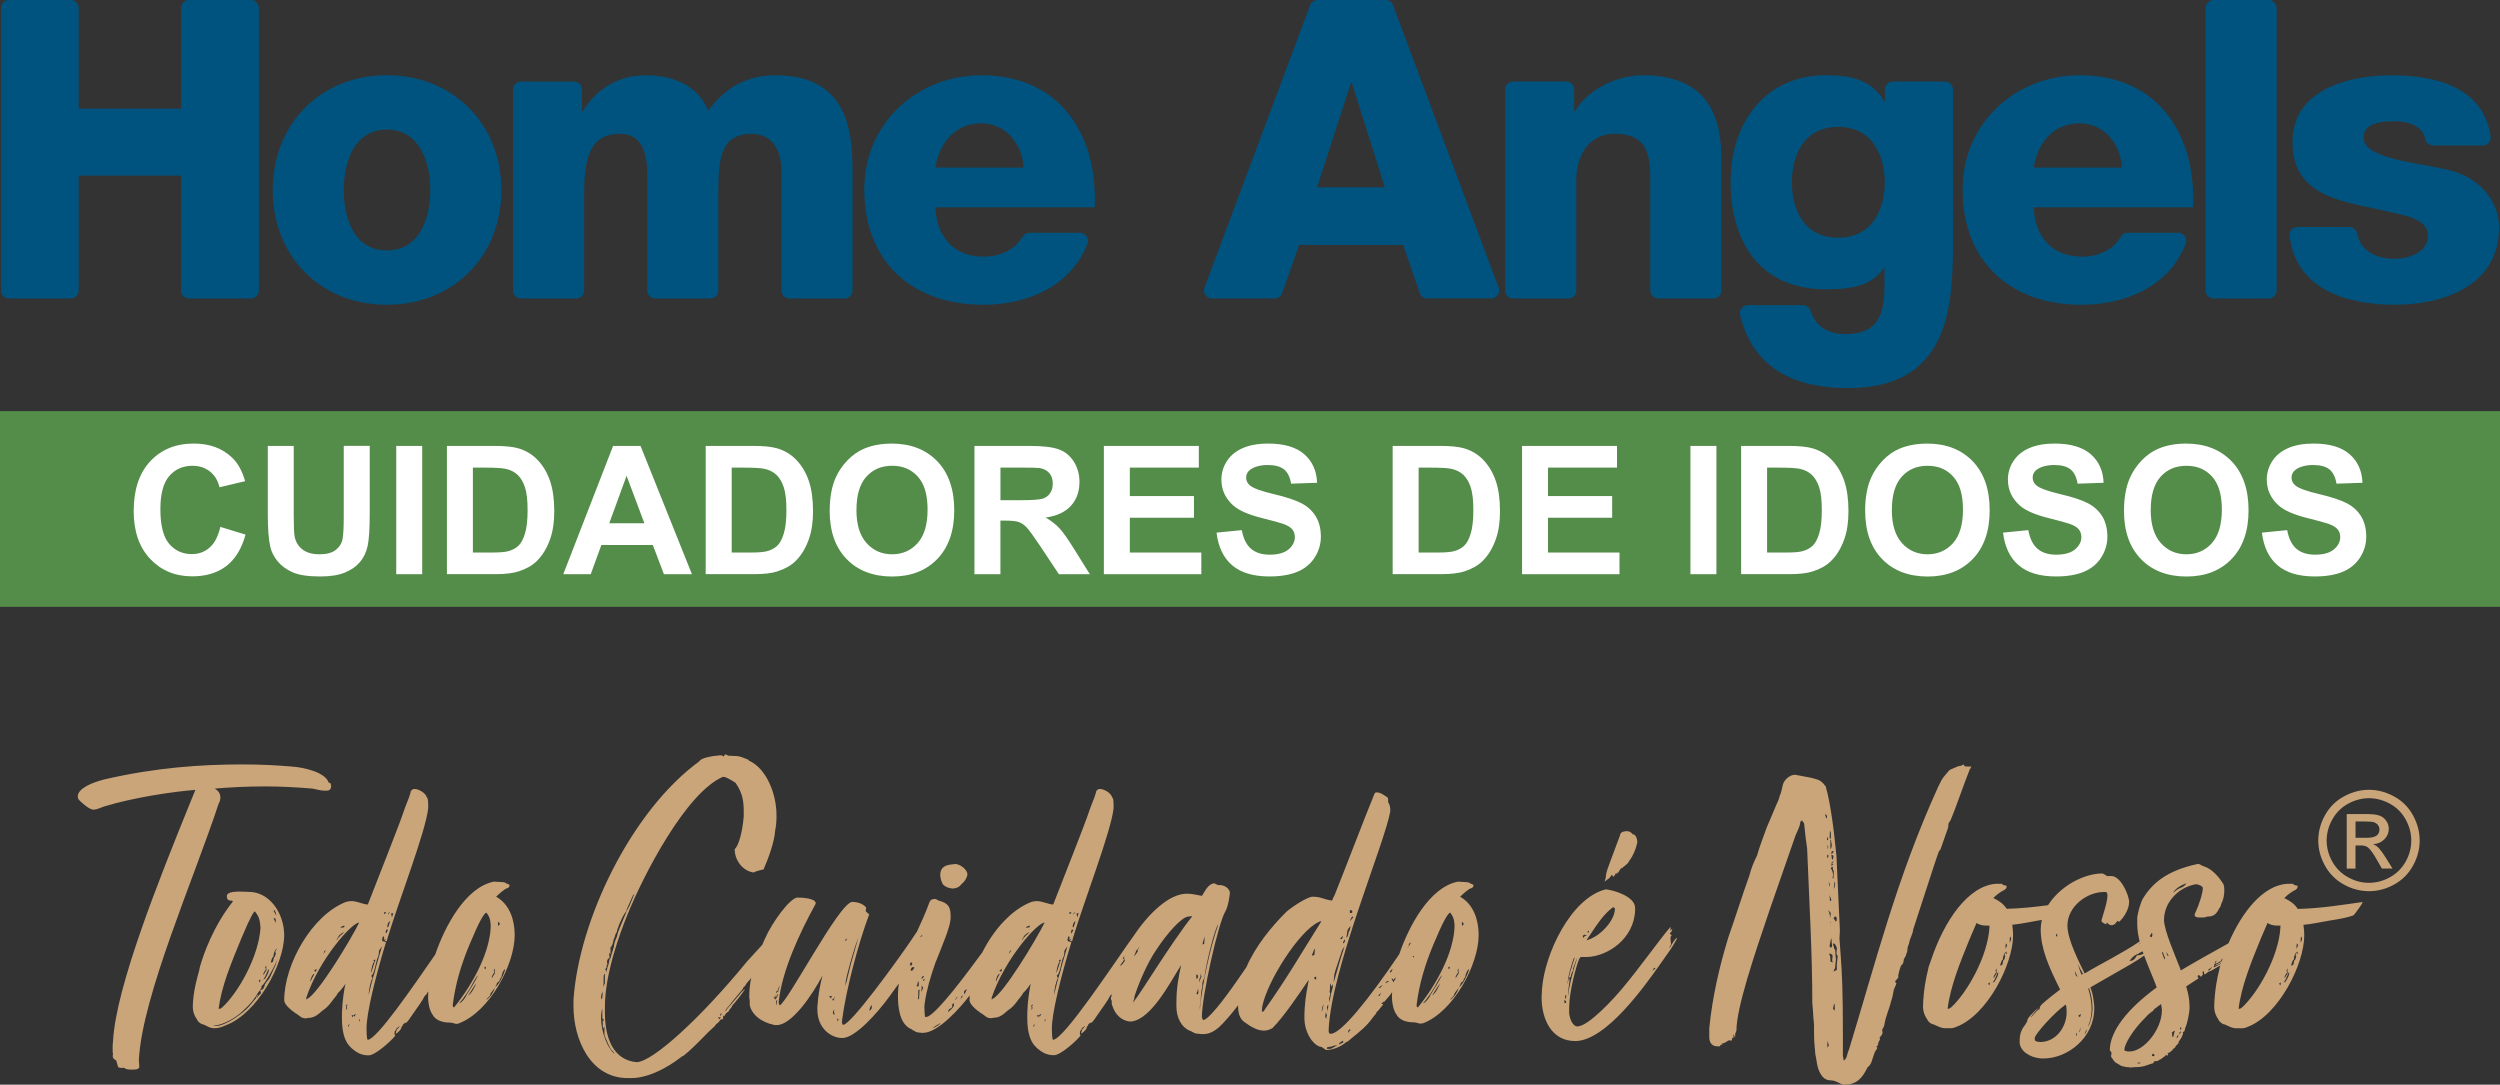
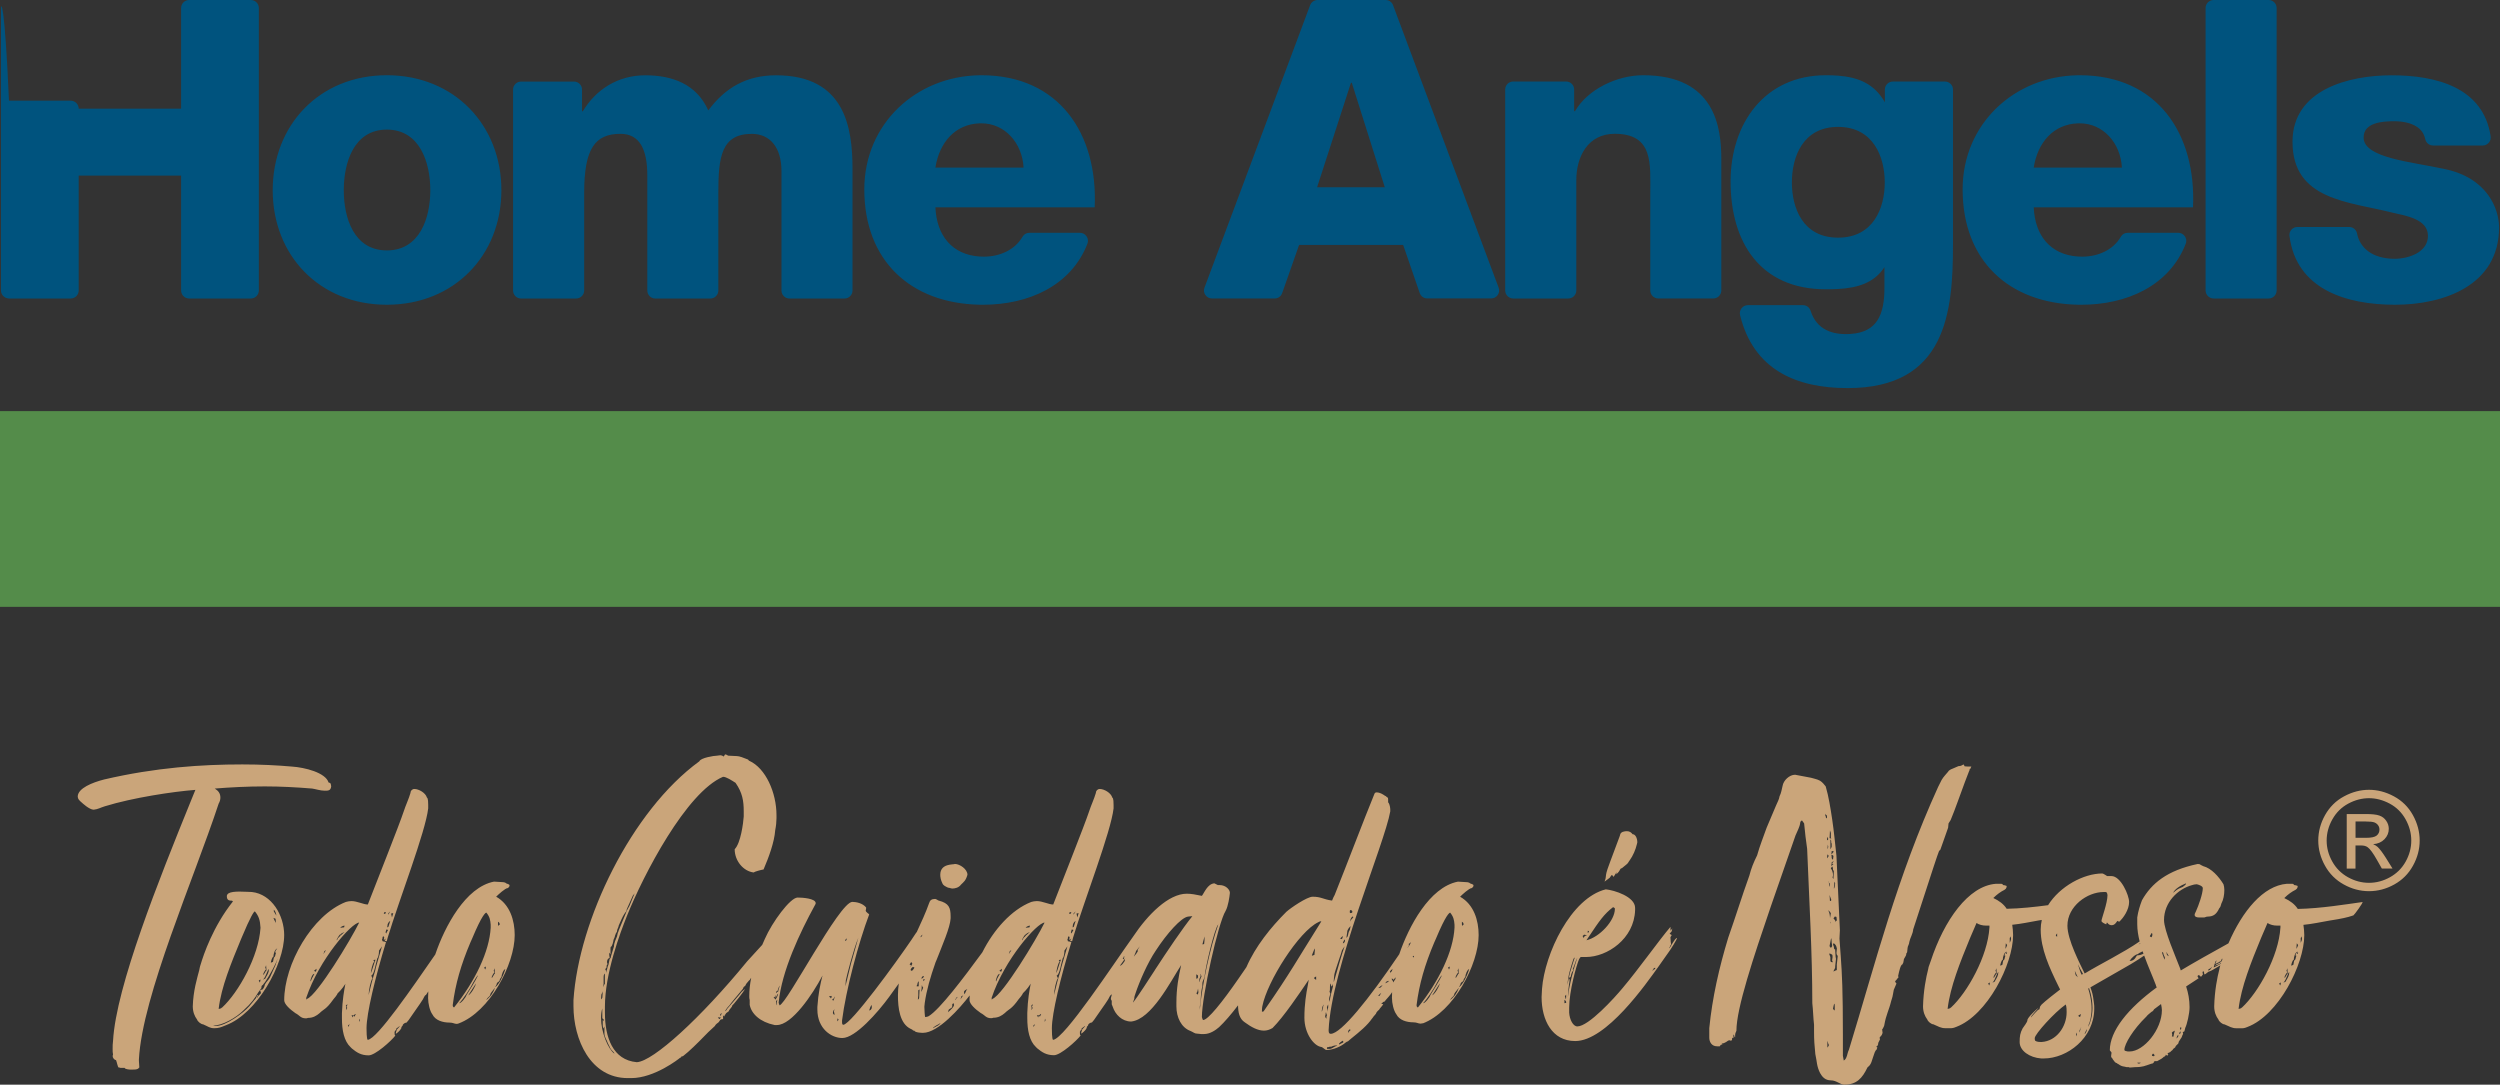
<svg xmlns="http://www.w3.org/2000/svg" id="Layer_1" viewBox="0 0 721.1 312.86">
  <rect x="0" y="0" width="721.1" height="312.86" fill="#333333" stroke="none" />
  <defs>
    <style>.cls-1{fill:#caa57a;}.cls-1,.cls-2,.cls-3,.cls-4{stroke-width:0px;}.cls-1,.cls-2,.cls-4{fill-rule:evenodd;}.cls-2{fill:#00537e;}.cls-3{fill:#548c4a;}.cls-4{fill:#fff;}</style>
  </defs>
-   <path class="cls-2" d="M111.64,72.23h-.06c-9.53,0-12.42-9.4-12.42-17.36s2.89-17.49,12.42-17.49h.06c9.48.04,12.48,9.54,12.48,17.49s-3,17.32-12.48,17.36h0ZM111.64,21.7h-.06c-19.41,0-32.92,14.35-32.92,33.16s13.51,33.04,32.92,33.04h.06c19.38-.03,32.98-14.25,32.98-33.04s-13.6-33.13-32.98-33.16h0ZM2.59,86.1h17.8c1.27,0,2.31-1.04,2.31-2.31v-33.14h29.54v33.14c0,1.27,1.04,2.31,2.31,2.31h17.8c1.27,0,2.31-1.04,2.31-2.31V2.31c0-1.27-1.04-2.31-2.31-2.31h-17.8c-1.28,0-2.31,1.04-2.31,2.31v29.04h-29.54V2.31c0-1.27-1.04-2.31-2.31-2.31H2.59C1.31,0,.28,1.04.28,2.31v81.47c0,1.27,1.04,2.31,2.31,2.31h0ZM150.32,86.1h15.87c1.27,0,2.31-1.04,2.31-2.31v-28.19c0-12.78,3.14-17,10.49-17,5.55,0,7.72,4.58,7.72,11.94v33.26c0,1.27,1.04,2.31,2.31,2.31h15.87c1.27,0,2.31-1.04,2.31-2.31v-28.31c0-10.13.84-16.88,9.65-16.88,5.3,0,8.56,3.98,8.56,10.73v34.46c0,1.27,1.04,2.31,2.31,2.31h15.87c1.27,0,2.31-1.04,2.31-2.31v-35.07c0-11.94-2.17-27.01-22.07-27.01-8.44,0-14.59,3.5-19.53,10.13-3.38-7.6-10.37-10.13-18.21-10.13s-14.23,4.1-17.97,10.37h-.24v-6.25c0-1.28-1.04-2.31-2.31-2.31h-15.27c-1.28,0-2.31,1.04-2.31,2.31v57.96c0,1.27,1.04,2.31,2.31,2.31h0ZM282.52,48.35h-12.72c1.18-7.4,5.79-12.52,12.72-12.77.18,0,.36-.01.54-.01,6.87,0,11.82,5.79,12.18,12.78h-12.72ZM282.52,21.71c-18.21.27-33.22,13.93-33.22,32.91,0,20.63,13.4,32.86,33.22,33.27.34,0,.68.01,1.03.01,12.93,0,25.34-5.35,30.1-17.59.29-.73.2-1.5-.25-2.15-.44-.65-1.12-1.01-1.91-1.01h-14.57c-.85,0-1.58.42-2,1.16-2.21,3.81-6.62,5.72-11.12,5.72-.43,0-.85-.01-1.27-.04-7.89-.53-12.38-6.05-12.72-14.19h45.94c.96-21.22-10.25-38.1-32.68-38.1-.18,0-.36,0-.54,0h0ZM389.67,54.02h-9.77l9.77-30.14h.24l9.52,30.14h-9.77ZM389.67,0h-9.61c-.98,0-1.82.58-2.17,1.5l-30.47,81.47c-.27.73-.18,1.49.27,2.13.45.64,1.12.99,1.9.99h18.06c1,0,1.85-.6,2.18-1.55l4.88-13.89h30.02l4.77,13.87c.33.95,1.18,1.56,2.19,1.56h18.41c.78,0,1.45-.35,1.9-.99.44-.64.54-1.4.26-2.13L401.81,1.5c-.34-.92-1.18-1.5-2.17-1.5h-9.97ZM436.49,86.1h15.87c1.27,0,2.31-1.04,2.31-2.31v-31.81c0-6.87,3.38-13.39,11.09-13.39,11.21,0,10.25,8.68,10.25,17.24v27.95c0,1.27,1.04,2.31,2.31,2.31h15.87c1.28,0,2.31-1.04,2.31-2.31v-37.84c0-9.04-1.69-24.24-22.55-24.24-7.48,0-15.92,3.98-19.66,10.37h-.24v-6.25c0-1.28-1.04-2.31-2.31-2.31h-15.27c-1.28,0-2.31,1.04-2.31,2.31v57.96c0,1.27,1.04,2.31,2.31,2.31h0ZM530.24,68.55h-.06c-10.23,0-13.33-8.62-13.33-15.92s3.11-16.03,13.33-16.03h.06c10.17.04,13.4,8.75,13.4,16.03s-3.22,15.89-13.4,15.92h0ZM501.9,90.89c3.85,15.66,16.01,21.05,31.04,21.05,28.43,0,30.38-21.92,30.38-41.35V25.83c0-1.28-1.04-2.31-2.31-2.31h-15.03c-1.27,0-2.31,1.04-2.31,2.31v3.67c-3.05-5.39-7.7-7.21-13.43-7.67-1.15-.09-2.34-.13-3.58-.13-17.72,0-27.49,13.99-27.49,30.63,0,17.61,8.56,31.11,27.49,31.11,1.21,0,2.4-.02,3.58-.09,5.4-.32,10.29-1.63,13.31-6.3v5.91c0,7.71-2.04,12.85-9.76,13.36-5.12.35-9.78-1.13-11.55-6.69-.31-.97-1.18-1.61-2.2-1.61h-15.88c-.74,0-1.37.31-1.82.89-.45.58-.6,1.27-.43,1.98h0ZM599.32,48.35h-12.72c1.17-7.4,5.79-12.52,12.72-12.77.18,0,.36-.01.54-.01,6.87,0,11.82,5.79,12.18,12.78h-12.72ZM599.32,21.71c-18.2.27-33.22,13.93-33.22,32.91,0,20.63,13.41,32.86,33.22,33.27.34,0,.68.01,1.03.01,12.93,0,25.34-5.35,30.1-17.59.29-.73.2-1.5-.25-2.15-.44-.65-1.12-1.01-1.91-1.01h-14.57c-.85,0-1.58.42-2,1.16-2.2,3.81-6.61,5.72-11.12,5.72-.43,0-.85-.01-1.27-.04-7.9-.53-12.38-6.05-12.72-14.19h45.94c.97-21.22-10.25-38.1-32.68-38.1-.18,0-.36,0-.54,0h0ZM638.49,86.1h15.87c1.28,0,2.31-1.04,2.31-2.31V2.31c0-1.27-1.04-2.31-2.31-2.31h-15.87c-1.27,0-2.31,1.04-2.31,2.31v81.47c0,1.27,1.04,2.31,2.31,2.31h0ZM660.38,68.08h0c1.96,15.37,16.35,19.82,30.42,19.82s30.03-5.55,30.03-22.31c0-5.19-3.26-14.35-15.92-16.88-9.4-2.05-23.15-3.14-23.15-9.04,0-4.34,5.43-4.7,8.8-4.7,2.53,0,4.82.48,6.51,1.57,1.26.81,2.12,1.96,2.47,3.6.23,1.08,1.16,1.83,2.26,1.83h14.31c.7,0,1.3-.28,1.75-.8.46-.53.64-1.16.54-1.85-2.1-14.06-15.6-17.6-28.57-17.6-12.3,0-28.58,4.1-28.58,19.17,0,16.88,16.16,17.24,29.06,20.5,3.62.84,10.01,1.81,10.01,6.63s-5.67,6.63-9.65,6.63c-2.89,0-5.67-.72-7.6-2.17-1.61-1.24-2.78-2.92-3.2-5.12-.21-1.1-1.15-1.88-2.27-1.88h-14.93c-.69,0-1.28.27-1.74.78-.45.52-.65,1.14-.56,1.82Z" />
+   <path class="cls-2" d="M111.64,72.23h-.06c-9.53,0-12.42-9.4-12.42-17.36s2.89-17.49,12.42-17.49h.06c9.48.04,12.48,9.54,12.48,17.49s-3,17.32-12.48,17.36h0ZM111.64,21.7h-.06c-19.41,0-32.92,14.35-32.92,33.16s13.51,33.04,32.92,33.04h.06c19.38-.03,32.98-14.25,32.98-33.04s-13.6-33.13-32.98-33.16h0ZM2.59,86.1h17.8c1.27,0,2.31-1.04,2.31-2.31v-33.14h29.54v33.14c0,1.27,1.04,2.31,2.31,2.31h17.8c1.27,0,2.31-1.04,2.31-2.31V2.31c0-1.27-1.04-2.31-2.31-2.31h-17.8c-1.28,0-2.31,1.04-2.31,2.31v29.04h-29.54c0-1.27-1.04-2.31-2.31-2.31H2.59C1.31,0,.28,1.04.28,2.31v81.47c0,1.27,1.04,2.31,2.31,2.31h0ZM150.32,86.1h15.87c1.27,0,2.31-1.04,2.31-2.31v-28.19c0-12.78,3.14-17,10.49-17,5.55,0,7.72,4.58,7.72,11.94v33.26c0,1.27,1.04,2.31,2.31,2.31h15.87c1.27,0,2.31-1.04,2.31-2.31v-28.31c0-10.13.84-16.88,9.65-16.88,5.3,0,8.56,3.98,8.56,10.73v34.46c0,1.27,1.04,2.31,2.31,2.31h15.87c1.27,0,2.31-1.04,2.31-2.31v-35.07c0-11.94-2.17-27.01-22.07-27.01-8.44,0-14.59,3.5-19.53,10.13-3.38-7.6-10.37-10.13-18.21-10.13s-14.23,4.1-17.97,10.37h-.24v-6.25c0-1.28-1.04-2.31-2.31-2.31h-15.27c-1.28,0-2.31,1.04-2.31,2.31v57.96c0,1.27,1.04,2.31,2.31,2.31h0ZM282.52,48.35h-12.72c1.18-7.4,5.79-12.52,12.72-12.77.18,0,.36-.01.54-.01,6.87,0,11.82,5.79,12.18,12.78h-12.72ZM282.52,21.71c-18.21.27-33.22,13.93-33.22,32.91,0,20.63,13.4,32.86,33.22,33.27.34,0,.68.01,1.03.01,12.93,0,25.34-5.35,30.1-17.59.29-.73.2-1.5-.25-2.15-.44-.65-1.12-1.01-1.91-1.01h-14.57c-.85,0-1.58.42-2,1.16-2.21,3.81-6.62,5.72-11.12,5.72-.43,0-.85-.01-1.27-.04-7.89-.53-12.38-6.05-12.72-14.19h45.94c.96-21.22-10.25-38.1-32.68-38.1-.18,0-.36,0-.54,0h0ZM389.67,54.02h-9.77l9.77-30.14h.24l9.52,30.14h-9.77ZM389.67,0h-9.61c-.98,0-1.82.58-2.17,1.5l-30.47,81.47c-.27.73-.18,1.49.27,2.13.45.64,1.12.99,1.9.99h18.06c1,0,1.85-.6,2.18-1.55l4.88-13.89h30.02l4.77,13.87c.33.95,1.18,1.56,2.19,1.56h18.41c.78,0,1.45-.35,1.9-.99.44-.64.54-1.4.26-2.13L401.81,1.5c-.34-.92-1.18-1.5-2.17-1.5h-9.97ZM436.49,86.1h15.87c1.27,0,2.31-1.04,2.31-2.31v-31.81c0-6.87,3.38-13.39,11.09-13.39,11.21,0,10.25,8.68,10.25,17.24v27.95c0,1.27,1.04,2.31,2.31,2.31h15.87c1.28,0,2.31-1.04,2.31-2.31v-37.84c0-9.04-1.69-24.24-22.55-24.24-7.48,0-15.92,3.98-19.66,10.37h-.24v-6.25c0-1.28-1.04-2.31-2.31-2.31h-15.27c-1.28,0-2.31,1.04-2.31,2.31v57.96c0,1.27,1.04,2.31,2.31,2.31h0ZM530.24,68.55h-.06c-10.23,0-13.33-8.62-13.33-15.92s3.11-16.03,13.33-16.03h.06c10.17.04,13.4,8.75,13.4,16.03s-3.22,15.89-13.4,15.92h0ZM501.9,90.89c3.85,15.66,16.01,21.05,31.04,21.05,28.43,0,30.38-21.92,30.38-41.35V25.83c0-1.28-1.04-2.31-2.31-2.31h-15.03c-1.27,0-2.31,1.04-2.31,2.31v3.67c-3.05-5.39-7.7-7.21-13.43-7.67-1.15-.09-2.34-.13-3.58-.13-17.72,0-27.49,13.99-27.49,30.63,0,17.61,8.56,31.11,27.49,31.11,1.21,0,2.4-.02,3.58-.09,5.4-.32,10.29-1.63,13.31-6.3v5.91c0,7.71-2.04,12.85-9.76,13.36-5.12.35-9.78-1.13-11.55-6.69-.31-.97-1.18-1.61-2.2-1.61h-15.88c-.74,0-1.37.31-1.82.89-.45.58-.6,1.27-.43,1.98h0ZM599.32,48.35h-12.72c1.17-7.4,5.79-12.52,12.72-12.77.18,0,.36-.01.54-.01,6.87,0,11.82,5.79,12.18,12.78h-12.72ZM599.32,21.71c-18.2.27-33.22,13.93-33.22,32.91,0,20.63,13.41,32.86,33.22,33.27.34,0,.68.01,1.03.01,12.93,0,25.34-5.35,30.1-17.59.29-.73.2-1.5-.25-2.15-.44-.65-1.12-1.01-1.91-1.01h-14.57c-.85,0-1.58.42-2,1.16-2.2,3.81-6.61,5.72-11.12,5.72-.43,0-.85-.01-1.27-.04-7.9-.53-12.38-6.05-12.72-14.19h45.94c.97-21.22-10.25-38.1-32.68-38.1-.18,0-.36,0-.54,0h0ZM638.49,86.1h15.87c1.28,0,2.31-1.04,2.31-2.31V2.31c0-1.27-1.04-2.31-2.31-2.31h-15.87c-1.27,0-2.31,1.04-2.31,2.31v81.47c0,1.27,1.04,2.31,2.31,2.31h0ZM660.38,68.08h0c1.96,15.37,16.35,19.82,30.42,19.82s30.03-5.55,30.03-22.31c0-5.19-3.26-14.35-15.92-16.88-9.4-2.05-23.15-3.14-23.15-9.04,0-4.34,5.43-4.7,8.8-4.7,2.53,0,4.82.48,6.51,1.57,1.26.81,2.12,1.96,2.47,3.6.23,1.08,1.16,1.83,2.26,1.83h14.31c.7,0,1.3-.28,1.75-.8.46-.53.64-1.16.54-1.85-2.1-14.06-15.6-17.6-28.57-17.6-12.3,0-28.58,4.1-28.58,19.17,0,16.88,16.16,17.24,29.06,20.5,3.62.84,10.01,1.81,10.01,6.63s-5.67,6.63-9.65,6.63c-2.89,0-5.67-.72-7.6-2.17-1.61-1.24-2.78-2.92-3.2-5.12-.21-1.1-1.15-1.88-2.27-1.88h-14.93c-.69,0-1.28.27-1.74.78-.45.52-.65,1.14-.56,1.82Z" />
  <rect class="cls-3" y="118.58" width="721.1" height="56.46" />
-   <path class="cls-4" d="M63.58,151.98l7.24,2.22c-1.11,4.07-2.96,7.1-5.55,9.08-2.58,1.97-5.86,2.96-9.83,2.96-4.92,0-8.96-1.68-12.13-5.04-3.16-3.36-4.75-7.95-4.75-13.78,0-6.16,1.59-10.95,4.77-14.36,3.18-3.41,7.36-5.12,12.55-5.12,4.53,0,8.21,1.34,11.03,4.02,1.69,1.59,2.95,3.86,3.79,6.83l-7.39,1.76c-.44-1.91-1.35-3.43-2.74-4.54-1.4-1.11-3.08-1.66-5.06-1.66-2.75,0-4.98.98-6.68,2.95-1.71,1.96-2.57,5.15-2.57,9.56,0,4.67.84,8,2.52,9.98,1.69,1.99,3.88,2.98,6.57,2.98,1.99,0,3.7-.63,5.13-1.9,1.43-1.27,2.46-3.25,3.08-5.96h0ZM77.23,128.62h7.49v20.05c0,3.19.09,5.25.28,6.18.32,1.52,1.07,2.74,2.26,3.65,1.2.92,2.82,1.38,4.89,1.38s3.68-.43,4.75-1.3c1.07-.87,1.71-1.93,1.92-3.2.22-1.27.33-3.36.33-6.29v-20.48h7.49v19.46c0,4.44-.2,7.59-.6,9.42-.41,1.83-1.15,3.38-2.23,4.65-1.08,1.27-2.52,2.27-4.33,3.01-1.82.75-4.18,1.13-7.1,1.13-3.52,0-6.19-.4-8.01-1.22-1.82-.82-3.26-1.88-4.32-3.19-1.06-1.31-1.75-2.67-2.08-4.11-.49-2.12-.73-5.25-.73-9.4v-19.76h0ZM114.29,165.62v-37h7.49v37h-7.49ZM128.91,128.62h13.63c3.07,0,5.42.23,7.03.71,2.16.64,4.02,1.77,5.56,3.41,1.55,1.63,2.72,3.63,3.53,5.99.8,2.36,1.21,5.28,1.21,8.74,0,3.05-.38,5.67-1.14,7.87-.92,2.7-2.24,4.88-3.95,6.54-1.29,1.27-3.04,2.25-5.24,2.95-1.64.53-3.84.78-6.6.78h-14.03v-37h0ZM136.4,134.87v24.5h5.56c2.08,0,3.58-.12,4.5-.35,1.21-.3,2.21-.82,3.01-1.54.8-.72,1.45-1.91,1.95-3.57.51-1.65.76-3.92.76-6.78s-.25-5.05-.76-6.58c-.5-1.53-1.21-2.72-2.11-3.58-.9-.85-2.05-1.44-3.45-1.74-1.03-.23-3.07-.35-6.11-.35h-3.34ZM199.57,165.62h-8.07l-3.2-8.42h-14.84l-3.07,8.42h-7.92l14.37-37h7.92l14.82,37h0ZM185.87,150.94l-5.14-13.7-5,13.7h10.14ZM203.55,128.62h13.63c3.07,0,5.42.23,7.03.71,2.16.64,4.02,1.77,5.56,3.41,1.55,1.63,2.72,3.63,3.53,5.99.8,2.36,1.21,5.28,1.21,8.74,0,3.05-.38,5.67-1.14,7.87-.92,2.7-2.24,4.88-3.95,6.54-1.29,1.27-3.04,2.25-5.24,2.95-1.65.53-3.84.78-6.6.78h-14.03v-37h0ZM211.05,134.87v24.5h5.56c2.08,0,3.57-.12,4.5-.35,1.21-.3,2.21-.82,3.01-1.54.8-.72,1.45-1.91,1.95-3.57.51-1.65.76-3.92.76-6.78s-.25-5.05-.76-6.58c-.5-1.53-1.21-2.72-2.11-3.58-.9-.85-2.05-1.44-3.45-1.74-1.03-.23-3.07-.35-6.11-.35h-3.34ZM239.32,147.34c0-3.77.57-6.94,1.7-9.51.84-1.89,1.99-3.58,3.45-5.08,1.46-1.5,3.05-2.61,4.78-3.34,2.31-.97,4.97-1.46,7.98-1.46,5.46,0,9.82,1.7,13.1,5.08,3.27,3.39,4.91,8.11,4.91,14.14s-1.63,10.67-4.88,14.05c-3.25,3.38-7.6,5.07-13.03,5.07s-9.89-1.68-13.14-5.05c-3.25-3.36-4.88-7.99-4.88-13.9h0ZM247.03,147.09c0,4.2.97,7.37,2.91,9.54,1.94,2.16,4.4,3.25,7.38,3.25s5.43-1.08,7.36-3.22c1.91-2.15,2.87-5.37,2.87-9.67s-.93-7.42-2.8-9.5c-1.86-2.09-4.33-3.14-7.42-3.14s-5.57,1.06-7.46,3.17c-1.89,2.12-2.83,5.31-2.83,9.57h0ZM281.07,165.62v-37h15.74c3.95,0,6.83.34,8.62,1,1.8.66,3.23,1.84,4.31,3.54,1.08,1.71,1.62,3.64,1.62,5.83,0,2.78-.81,5.07-2.44,6.88-1.63,1.81-4.06,2.95-7.3,3.42,1.61.94,2.94,1.97,3.98,3.1,1.05,1.13,2.46,3.14,4.24,6.01l4.51,7.22h-8.93l-5.36-8.08c-1.92-2.87-3.24-4.68-3.95-5.43-.71-.74-1.46-1.26-2.25-1.53-.8-.28-2.06-.41-3.78-.41h-1.52v15.45h-7.49ZM288.57,144.28h5.53c3.58,0,5.81-.16,6.71-.46.89-.3,1.59-.83,2.09-1.57.51-.74.76-1.67.76-2.78,0-1.25-.34-2.25-1-3.02-.66-.77-1.6-1.25-2.81-1.45-.61-.09-2.43-.13-5.45-.13h-5.83v9.41h0ZM318.4,165.62v-37h27.39v6.25h-19.9v8.22h18.5v6.25h-18.5v10.03h20.62v6.25h-28.11ZM350.9,153.63l7.29-.72c.44,2.44,1.32,4.22,2.65,5.37,1.33,1.15,3.13,1.71,5.4,1.71,2.39,0,4.2-.51,5.42-1.52,1.21-1.02,1.83-2.21,1.83-3.57,0-.88-.26-1.62-.77-2.24-.51-.61-1.4-1.14-2.68-1.59-.87-.31-2.85-.84-5.95-1.62-3.99-1-6.79-2.22-8.4-3.68-2.27-2.04-3.39-4.53-3.39-7.47,0-1.89.53-3.66,1.59-5.31,1.07-1.65,2.6-2.89,4.61-3.76,2.01-.86,4.42-1.29,7.26-1.29,4.62,0,8.11,1.03,10.45,3.08,2.34,2.06,3.57,4.8,3.69,8.23l-7.49.26c-.32-1.91-1-3.28-2.04-4.12-1.04-.84-2.61-1.26-4.69-1.26s-3.84.45-5.06,1.34c-.78.58-1.18,1.34-1.18,2.31,0,.88.37,1.63,1.11,2.25.94.8,3.22,1.63,6.85,2.49,3.63.85,6.3,1.75,8.04,2.66,1.74.92,3.1,2.17,4.08,3.76.98,1.59,1.47,3.56,1.47,5.89,0,2.12-.59,4.11-1.77,5.96-1.18,1.85-2.84,3.23-5,4.13-2.15.9-4.84,1.35-8.05,1.35-4.68,0-8.27-1.08-10.78-3.24-2.51-2.15-4-5.3-4.49-9.42h0ZM401.7,128.62h13.63c3.07,0,5.42.23,7.03.71,2.16.64,4.02,1.77,5.56,3.41,1.55,1.63,2.72,3.63,3.53,5.99.8,2.36,1.21,5.28,1.21,8.74,0,3.05-.38,5.67-1.14,7.87-.92,2.7-2.24,4.88-3.95,6.54-1.29,1.27-3.04,2.25-5.24,2.95-1.65.53-3.84.78-6.6.78h-14.03v-37h0ZM409.19,134.87v24.5h5.56c2.08,0,3.57-.12,4.5-.35,1.21-.3,2.21-.82,3.01-1.54.8-.72,1.45-1.91,1.95-3.57.51-1.65.76-3.92.76-6.78s-.25-5.05-.76-6.58c-.5-1.53-1.21-2.72-2.11-3.58-.9-.85-2.05-1.44-3.45-1.74-1.03-.23-3.08-.35-6.11-.35h-3.34ZM439.02,165.62v-37h27.39v6.25h-19.9v8.22h18.5v6.25h-18.5v10.03h20.62v6.25h-28.11ZM487.59,165.62v-37h7.49v37h-7.49ZM502.21,128.62h13.63c3.07,0,5.42.23,7.03.71,2.16.64,4.02,1.77,5.56,3.41,1.55,1.63,2.72,3.63,3.53,5.99.8,2.36,1.21,5.28,1.21,8.74,0,3.05-.38,5.67-1.14,7.87-.92,2.7-2.24,4.88-3.95,6.54-1.29,1.27-3.04,2.25-5.24,2.95-1.65.53-3.84.78-6.6.78h-14.03v-37h0ZM509.7,134.87v24.5h5.56c2.08,0,3.57-.12,4.5-.35,1.22-.3,2.21-.82,3.01-1.54.8-.72,1.45-1.91,1.95-3.57.51-1.65.76-3.92.76-6.78s-.25-5.05-.76-6.58c-.5-1.53-1.21-2.72-2.11-3.58-.9-.85-2.05-1.44-3.45-1.74-1.03-.23-3.08-.35-6.11-.35h-3.34ZM537.98,147.34c0-3.77.57-6.94,1.7-9.51.84-1.89,1.99-3.58,3.45-5.08,1.46-1.5,3.05-2.61,4.78-3.34,2.31-.97,4.97-1.46,7.98-1.46,5.46,0,9.82,1.7,13.1,5.08,3.27,3.39,4.91,8.11,4.91,14.14s-1.63,10.67-4.87,14.05c-3.25,3.38-7.6,5.07-13.03,5.07s-9.89-1.68-13.14-5.05c-3.25-3.36-4.87-7.99-4.87-13.9h0ZM545.68,147.09c0,4.2.97,7.37,2.91,9.54,1.94,2.16,4.4,3.25,7.38,3.25s5.44-1.08,7.36-3.22c1.91-2.15,2.87-5.37,2.87-9.67s-.93-7.42-2.8-9.5c-1.86-2.09-4.33-3.14-7.42-3.14s-5.57,1.06-7.46,3.17c-1.89,2.12-2.83,5.31-2.83,9.57h0ZM577.76,153.63l7.29-.72c.44,2.44,1.32,4.22,2.65,5.37,1.33,1.15,3.13,1.71,5.4,1.71,2.4,0,4.2-.51,5.42-1.52,1.21-1.02,1.83-2.21,1.83-3.57,0-.88-.26-1.62-.77-2.24-.51-.61-1.4-1.14-2.68-1.59-.87-.31-2.85-.84-5.95-1.62-3.99-1-6.79-2.22-8.4-3.68-2.27-2.04-3.39-4.53-3.39-7.47,0-1.89.53-3.66,1.59-5.31,1.07-1.65,2.6-2.89,4.61-3.76,2.01-.86,4.42-1.29,7.26-1.29,4.62,0,8.11,1.03,10.45,3.08,2.34,2.06,3.57,4.8,3.69,8.23l-7.49.26c-.32-1.91-1-3.28-2.04-4.12-1.04-.84-2.61-1.26-4.69-1.26s-3.84.45-5.06,1.34c-.78.58-1.18,1.34-1.18,2.31,0,.88.37,1.63,1.11,2.25.94.8,3.22,1.63,6.85,2.49,3.63.85,6.3,1.75,8.04,2.66,1.74.92,3.1,2.17,4.08,3.76.98,1.59,1.47,3.56,1.47,5.89,0,2.12-.59,4.11-1.77,5.96-1.18,1.85-2.84,3.23-5,4.13-2.15.9-4.84,1.35-8.05,1.35-4.68,0-8.27-1.08-10.78-3.24-2.51-2.15-4-5.3-4.49-9.42h0ZM612.65,147.34c0-3.77.57-6.94,1.7-9.51.84-1.89,1.99-3.58,3.45-5.08,1.46-1.5,3.05-2.61,4.78-3.34,2.31-.97,4.97-1.46,7.98-1.46,5.46,0,9.82,1.7,13.1,5.08,3.27,3.39,4.91,8.11,4.91,14.14s-1.63,10.67-4.88,14.05c-3.25,3.38-7.6,5.07-13.03,5.07s-9.89-1.68-13.14-5.05c-3.25-3.36-4.88-7.99-4.88-13.9h0ZM620.35,147.09c0,4.2.97,7.37,2.91,9.54,1.94,2.16,4.4,3.25,7.38,3.25s5.44-1.08,7.36-3.22c1.91-2.15,2.87-5.37,2.87-9.67s-.93-7.42-2.8-9.5c-1.86-2.09-4.33-3.14-7.42-3.14s-5.57,1.06-7.46,3.17c-1.89,2.12-2.83,5.31-2.83,9.57h0ZM652.43,153.63l7.29-.72c.44,2.44,1.32,4.22,2.65,5.37,1.33,1.15,3.14,1.71,5.4,1.71,2.39,0,4.2-.51,5.42-1.52,1.21-1.02,1.83-2.21,1.83-3.57,0-.88-.26-1.62-.77-2.24-.51-.61-1.4-1.14-2.68-1.59-.87-.31-2.85-.84-5.95-1.62-3.99-1-6.79-2.22-8.4-3.68-2.27-2.04-3.39-4.53-3.39-7.47,0-1.89.53-3.66,1.59-5.31,1.07-1.65,2.6-2.89,4.61-3.76,2.01-.86,4.42-1.29,7.26-1.29,4.63,0,8.11,1.03,10.45,3.08,2.34,2.06,3.57,4.8,3.69,8.23l-7.49.26c-.32-1.91-1-3.28-2.04-4.12-1.04-.84-2.61-1.26-4.69-1.26s-3.84.45-5.06,1.34c-.78.58-1.18,1.34-1.18,2.31,0,.88.37,1.63,1.11,2.25.94.8,3.22,1.63,6.85,2.49,3.63.85,6.3,1.75,8.04,2.66,1.74.92,3.1,2.17,4.08,3.76.98,1.59,1.47,3.56,1.47,5.89,0,2.12-.59,4.11-1.77,5.96-1.18,1.85-2.84,3.23-5,4.13-2.15.9-4.84,1.35-8.05,1.35-4.68,0-8.27-1.08-10.78-3.24-2.51-2.15-4-5.3-4.49-9.42Z" />
  <path class="cls-1" d="M662.87,274.69s0,.37-.25.5c0-.12-.12-.25-.12-.37,0,0,.12-.12.37-.12h0ZM657.65,284.26c0-.37-.25-.37-.25-.5s.25-.25.5-.37c0,.37-.12.75-.25.87h0ZM662.87,272.58c-.12.37-.25.75-.5,1.12,0-.75.12-1.12.12-1.62l.37.5h0ZM663.86,270.09c0,.25.12.37.12.62,0,.37-.12.75-.37,1.24v-1.37l.25-.5h0ZM659.76,279.29l.12,1.49c-.25.12-.37.62-.62.87,0,.25-.25.37-.37.37.12-.5.37-1,.87-1.62-.12-.12-.25-.37-.25-.37l.25-.75h0ZM660.38,280.41c-.12,0-.25.12-.37.37l-.37.87c-.12.37-.62,1.49-.99,1.74-.12.12.62-.25.62-.25.25-.62.75-1.12.99-2.11,0-.12,0-.5.12-.62h0ZM661.75,277.05c.5-.25.37-.87.62-1.37-.12,0-.25,0-.25-.25.12-.37.37-.75.62-.99-.75.25-1.12,1.62-1.12,2.36-.5.25-.75,1.62-.75,1.74.12,0,.62-.25.62-.25,0-.12.12-.37.12-.62,0-.12.12-.5.12-.62h0ZM657.77,267.6v-.62h-.99c-.99,0-1.99-.25-2.74-.75l-1.87,4.35c-2.86,6.96-5.72,14.05-6.47,20.39,0,.12.5-.12.62-.12s.25-.25.37-.25c4.72-4.35,10.57-14.8,11.07-23h0ZM616.86,306.77c-.12,0-.25,0-.37-.25h.99c-.25.25-.37.25-.62.25h0ZM629.05,297.44c0,.25-.12.37-.12.5-.12.25-.12.37-.12.37-.12,0-.25-.25-.25-.37l.5-.5h0ZM629.05,296.2c.12.12.12.25.12.37,0,.25-.12.37-.12.5-.12-.12-.25-.25-.25-.37s.12-.25.25-.5h0ZM628.3,298.94s-.12.25-.5.62c0-.37.25-.87.5-1.12v.5h0ZM624.82,274.57c.37.5.62.99.75,1.24-.62-.25-.62-.62-.62-.87-.12-.12-.12-.25-.12-.37h0ZM637.38,279.79s-.37.12-.5.12.25-.5.5-.5c.12,0,.75-.62.75-.62,0,0-.62.99-.75.99h0ZM621.09,303.91c.25.25.37.37.37.5s-.12.25-.25.25-.37-.12-.5-.12c0-.25.12-.62.37-.62h0ZM620.1,270.09c.12-.12,0-.37.37-.62-.12-.12.25-.37.25-.37,0,.12.12.25.12.5s-.12.5-.25.75l-.5-.25h0ZM623.95,274.81c.12.87.5,1.12.5,1.49l-.12.5c-.37-1.12-.62-1.49-.75-2.24l.37.25h0ZM626.81,299.06c-.12-.12-.25-.12-.37-.12,0,0,.12-.25.12-.5s-.12-.5-.12-.5l.12-.5c0,.12,0,.25.12.37.12-.37.5-.5.62-.5-.5,1.62-.25,1.62-.5,1.74h0ZM630.54,254.8c0,.5-.75.75-.87.99-.5.25-.99.37-1.37.62-.5.25-.99.75-1.49,1.12.5-1.12,2.11-2.11,3.73-2.74h0ZM623.58,291.35c0,5.6-5.22,11.94-9.33,11.94h-.5c-.5-.12-.99-.12-.99-.5,0-1.62,2.49-5.84,6.34-9.57.25-.37.87-.87,1.49-1.37.37-.12.62-.5.75-.75l1.99-1.49c.12.62.25,1.24.25,1.74h0ZM600.08,296.82c0,.12,0,.37-.37,1,0-.5.37-1.24.62-1.62l-.25.62h0ZM599.08,298.94c-.12-.37-.25-.5-.25-.5,0-.12.12-.37.25-.62v1.12h0ZM593.36,270.21c-.12-.12-.37-.25-.37-.37,0-.25.25-.37.37-.62v1h0ZM601.94,296.82c0,.12,0,.62-.25.87-.12.37-.25.5-.37.5s.37-.87.62-1.37h0ZM600.2,292.47c0,.12-.12.75-.25.87-.12,0-.5-.25-.5-.37l.75-.5h0ZM599.33,281.9l-.62-.62c-.12-.5-.25-.99-.25-1.24l.87,1.87h0ZM600.45,281.16l.37-.25c-.37-.62-1.24-2.24-1.49-2.86.25.75.75,2.61,1.12,3.11h0ZM602.57,285.01c.75,2.11.99,4.23.99,5.72,0,2.24-.62,4.35-1.24,5.47l.12-.62c.37-.75.62-1.87.75-2.98.25-1.74.12-4.35-.87-7.46l.25-.12h0ZM587.02,300.18c-.12-.25-.12-.5-.12-.75,0-1.12,5.72-7.46,8.95-9.7.25.75.25,1.49.25,2.24,0,4.23-2.98,8.33-7.21,8.58-.62,0-1.37,0-1.87-.37h0ZM578.94,274.69s0,.37-.25.5c0-.12-.12-.25-.12-.37,0,0,.12-.12.37-.12h0ZM573.72,284.26c0-.37-.25-.37-.25-.5s.25-.25.5-.37c0,.37-.12.75-.25.87h0ZM578.94,272.58c-.12.37-.25.75-.5,1.12,0-.75.12-1.12.12-1.62l.37.5h0ZM579.94,270.09c0,.25.12.37.12.62,0,.37-.12.75-.37,1.24v-1.37l.25-.5h0ZM575.83,279.29l.12,1.49c-.25.12-.37.62-.62.87,0,.25-.25.37-.37.37.12-.5.37-1,.87-1.62-.12-.12-.25-.37-.25-.37l.25-.75h0ZM576.46,280.41c-.12,0-.25.12-.37.37l-.37.87c-.12.37-.62,1.49-.99,1.74-.12.12.62-.25.62-.25.25-.62.75-1.12.99-2.11,0-.12,0-.5.12-.62h0ZM577.82,277.05c.5-.25.37-.87.62-1.37-.12,0-.25,0-.25-.25.12-.37.37-.75.62-.99-.75.25-1.12,1.62-1.12,2.36-.5.25-.75,1.62-.75,1.74.12,0,.62-.25.62-.25,0-.12.12-.37.12-.62,0-.12.12-.5.12-.62h0ZM573.84,267.6v-.62h-.99c-.99,0-1.99-.25-2.74-.75l-1.87,4.35c-2.86,6.96-5.72,14.05-6.47,20.39,0,.12.5-.12.62-.12s.25-.25.37-.25c4.73-4.35,10.57-14.8,11.07-23h0ZM658.89,259.02c1.12-1.12,2.24-1.87,3.23-2.36.62-.37.62-.87.62-1.12,0,0-.62-.25-1-.25-.25-.37-.37-.37-.75-.37h-1.37c-6.77.53-12.82,7.81-16.85,17.18-4.44,2.44-10.56,5.89-13.73,7.81-.12-.12-.12-.25-.12-.37-1.37-3.61-4.73-11.19-4.73-14.17,0-5.1,3.98-8.95,8.08-10.07.37-.12.87-.25,1.37-.25.5.12,1.74.5,1.74,1.12,0,1.62-1.24,5.1-1.99,6.71-.12.37-.37.62-.37,1,0,.62.75.75,1.24.75h1.49c.25,0,.62-.25.99-.25,1.74,0,2.61-.75,3.36-2.36.37-.37.5-.87.62-1.37.62-1.12.87-2.61.87-3.98,0-.62-.12-1.24-.25-1.62-1.37-2.24-3.48-4.6-5.84-5.22l-.75-.37c-.12-.25-.75-.25-.87-.25-8.83,1.87-13.3,5.6-16.04,10.44-.62,1.62-1.12,3.23-1.37,4.97v1.99c0,1.58.27,3.24.69,4.93-4.67,3.25-11.2,6.42-15.86,9.25-1.37-2.86-4.97-9.7-4.97-13.8,0-5.6,5.72-9.7,10.44-9.7h.5c.25,0,.5,0,.62.87,0,2.36-1.74,6.84-1.74,7.46,0,.37.75.75,1.37.99.12,0,0-.5.25-.5.12,0,.37.75,1.37.75s1.49-1.24,1.62-1.24.37.25.5.25c1.24-1.12,2.86-3.48,2.86-5.72,0-1.86-2.36-7.46-5.1-7.46h-1.24s-1.12-.75-1.37-.75c-5.38,0-12.25,3.69-15.66,9.15-3.76.5-8.02.97-11.94,1.04-.87-1.37-2.24-2.36-3.86-3.11,1.12-1.12,2.24-1.87,3.23-2.36.62-.37.62-.87.62-1.12,0,0-.62-.25-1-.25-.25-.37-.37-.37-.75-.37h-1.37c-7.96.62-14.92,10.57-18.77,22.26,0,.12-.62,1.62-.62,1.74,0,.25-.12.37-.12.62-.62,2.36-1.37,6.22-1.49,10.69,0,1.62.5,2.86,1.24,3.85.12.5,1.12,1.37,1.74,1.37,1.49.62,2.11,1.12,3.48,1.12h1.37c.5,0,.87,0,1.74-.37,8.95-3.36,16.41-18.03,16.41-26.48,0-.99-.12-2.11-.25-2.98,2.49-.25,4.85-.75,7.58-1.24.25,0,.5-.12.75-.12l.2-.03c-.21.9-.32,1.82-.32,2.77,0,5.6,2.49,10.94,5.1,16.29l.5,1c-.87.62-4.48,3.48-5.35,4.35l-.37.5c-.12.12-.12.25-.12.37,0,0-.12.37-.12.5-.25,0,0,.12-.37.12-.12.12-1.62,1.62-2.11,2.24,0-.5,1.74-2.11,2.24-2.86-.5.37-3.23,2.86-3.23,3.61,0,.62-.99,1.74-1.37,2.36-.75,1.37-.87,2.36-.87,3.98,0,2.49,2.86,4.48,6.22,4.72h.75c6.71,0,14.55-5.84,14.55-14.42,0-.62,0-1.12-.12-1.74-.25-2.24-.5-2.98-.99-4.35l11.69-6.71c1.29-.79,2.78-1.7,3.82-2.45,1.11,3.07,2.45,6.04,3.39,8.54,0,.25.12.37.25.62-8.33,6.09-13.55,12.56-13.55,18.15.12.25.5.5.5.75,0,.12-.12.5-.12.87,0,.25,0,.37.12.5.12,0,.25.25.37.5.5.62.62.99,1.24,1.12.12.25.37.25.37.25.5.37.87.62,1.86.75l.5.12h.5c.12,0,.25,0,.37.12.62,0,1.12-.12,1.62-.12,2.36,0,2.98-.5,3.23-.5.12,0,1.62-.62,1.62-.5.12,0,.5-.25.5-.37,0-.25.25-.37.37-.37h.62l1.12-.62c.12,0,.25-.25.37-.25.37-.25.25-.37.75-.5.12-.12.25-.37.25-.5.12.12.37.25.37.37,0,0,.25-.37.37-.5-.12,0-.25,0-.25-.12s.37-.37.5-.37c.25,0,.5-.37.5-.37.37-.25.5-.37.62-.62.25-.37.62-.25.75-.87l.5-.5c.37-.25.25-.5.37-.75.12-.25.87-1.24.87-1.37.12-.5.37-.75.37-.87,0-.25,0-.37-.12-.5l.5-.25.25-1c.5-.99,1.24-4.1,1.24-5.97,0-2.11-.37-4.1-.99-5.97l3.61-2.36c-.25-.25-.25-.62-.37-.62,0,0,.25-.25.5-.37,0,.12.37.5.5.5.37,0,.37-.5.62-.62,0-.25-.12-.25-.12-.5,0-.37.12-.37.25-.37.25-.12.12.87.37.87s.99-.87,1.37-.87c.21,0,1.58-.79,3.15-1.75-.1.26-.17.46-.17.5,0,.25-.12.37-.12.62-.62,2.36-1.37,6.22-1.49,10.69,0,1.62.5,2.86,1.24,3.85.12.5,1.12,1.37,1.74,1.37,1.49.62,2.11,1.12,3.48,1.12h1.37c.5,0,.87,0,1.74-.37,8.95-3.36,16.41-18.03,16.41-26.48,0-.99-.12-2.11-.25-2.98,2.49-.25,4.85-.75,7.58-1.24.25,0,.5-.12.75-.12,2.36-.37,4.35-.75,6.09-1.37.25-.12,2.98-3.85,2.61-3.85-4.48.62-12.06,1.87-18.65,1.99-.87-1.37-2.24-2.36-3.86-3.11h0ZM641.07,276.54c-.07.21-.14.42-.21.64,0,0,0,.02,0,.04l-.12.08c-.5.5-.75.5-1.24.75-.12,0-.62.5-.62.5,0,.12.5-.25.62-.25.25,0,.37-.12,1.12-.5l.04-.02-.08.2c-.88.5-1.65.9-2.08,1.07,0-.12.5-1.62.5-1.62,0-.12.25-.37.37-.37,0,0-.37.75-.37.99.12.12.37-.37.75-.37.12,0,.5-.37.62-.37.37,0,.37-.62.5-.75.07,0,.15,0,.21-.02h0ZM617.33,272.13l.03.13c-.17.05-.33.07-.5.07.08-.02.24-.09.47-.2h0ZM618.02,274.39c.08.23.16.47.24.7-.52.26-1.1.47-1.77.47-.37,0-.5,1.62-2.24,1.62.5-.87,1.74-1.99,2.49-1.99-.09-.13.49-.41,1.28-.79h0ZM543.51,295.7c-.12.5-.37.75-.37.87s-.25.25-.25.37c0,.25.12.75.12,1l-.25.62c-.25.25-.62.75-.62.75,0,.12.12.25.12.5,0,.12-.37.62-.5,1,0,.62-.25.99-.5.99-.12,0,.12.37.25.37,0,0-.25.5-.25.62-.75.37-1.24,3.85-1.99,4.48,0,.12-.12.12-.62.62-1.49,3.11-3.11,4.97-6.71,4.97-1.12,0-2.24-1.24-3.85-1.24s-2.49-.99-3.11-2.11c-1-1.99-.87-3.23-1.37-5.47-.25-2.61-.37-3.85-.37-6.59v-1.87c-.25-2.11-.25-4.1-.5-6.22,0-14.42-.87-28.97-1.49-44.51-.37-2.36-.62-4.85-.87-7.34l-.62-.87c-.25.12-.5.37-.5.62-.12,1.24-.87,2.49-1.37,3.73l-7.09,20.39c-5.1,14.92-9.95,29.47-9.95,35.93-.25.5-.37.87-.37,1.37v.5c-.25,0-.25-.5-.25-.5-.12-.12-.37-.25-.37-.5,0,.25.12.37.12.5v.75c-.25,0-.25-.12-.37-.12,0,.5,0,.87-.37.87-.12,0-.25-.12-.37-.12-.37,0-.62.25-.99.5l-.75.37c-.25,0-.5-.12-.62-.12l.37.25c0,.25-.5.25-.62.37,0,0-.12.37-.25.37h-.75c-1.62,0-2.24-1.37-2.24-2.49v-2.74c.87-8.83,2.86-17.53,5.47-26.11,2.11-5.97,3.98-12.06,6.09-17.9.5-1.99,1.24-3.85,2.24-5.84.75-2.74,1.87-5.47,2.74-7.96l2.74-6.47c.37-.87.87-1.74.99-2.61.5-.99.62-1.99.87-2.98.25-1.62,1.99-3.23,3.61-3.23l4.6.87c.75.25,1.74.37,2.61.87.62.37,1.24,1.12,1.62,1.62.87,2.98,1.37,6.22,1.86,9.45.5,3.36.87,7.09,1.24,10.57l.99,21.51-.12,2.36.37,5.1c.37,5.22.62,9.7.62,22.75v5.97l.25,1.37c.99-.5.99-2.24,1.49-3.11,7.83-25.61,13.8-49.61,25.74-75.84l1-1.99c.5-.87,1.24-1.62,1.86-2.36.12-.37.87-.75,1.24-.87,0,0,1.49-.62,1.74-.75.75,0,.99-.25,1.49-.5.12.12.25.37.25.5s1.74.12,1.99.12c-.12.12-.25.62-.25.62-.25,0-.25.12-.25.25s0,.25-.12.37l-1.24,3.23c-1.37,3.61-2.74,7.71-4.1,10.94l-.62.99-.12,1.24-2.24,6.34-.37.37c-.75,1.99-.99,2.74-7.46,22.63-.12,1.37-.87,2.36-1.12,3.61,0,.62-.5,1.24-.5,1.74l-.12,1.12c0,.25-.25.37-.25.5,0,.87-.75,1.24-.75,1.99l-.12.62c0,.12-.25.37-.25.5-.5.12-.87,1.62-1.24,3.36,0,.12.12.25.12.37,0,0-.5.5-.62.75l-.37.37c0,.12.12.25.12.37.25.12.25.25.25.37l-.75,1.74-.25,1.37c-.12.87-.5,1.74-.5,1.87-.62,2.61-1.49,3.98-1.99,6.96h0ZM529.08,289.49c-.12.12-.37,1.49-.37,1.49,0,.12.37.37.5.5v-1.12c0-.37,0-.75-.12-.87h0ZM527.09,300.3v1.87c.37-.37.37-.75.5-.75-.25,0-.5-1.49-.5-1.12h0ZM528.09,265.86c-.12,0-.12.5-.12.5,0,0,.12,0,.12-.5h0ZM527.84,259.89c.37,0,.37-.25.37-.37l-.5-1.37c0,.25.12,1.12.12,1.74h0ZM526.97,242.36c.25,0,.37-.25.37-.37s-.25-.5-.25-.62-.12.62-.12.99h0ZM528.96,245.72c-.12-.25-.5-.25-.62-.25l-.12.99c.37-.25.37-.62.75-.75h0ZM529.08,254.3v.75c-.12.62-.12,1.24-.12,1.24.25,0,.37-1.49.37-1.49,0-.12-.25-.5-.25-.5h0ZM527.34,244.23l-.12-.62-.12,1.37c.12-.25.25-.62.25-.75h0ZM528.71,247.96l.12-1s0-.37-.62-.37c.25.37-.12,1.12.5,1.37h0ZM528.46,276.93l.12-.87c0-.37,0-.75-.25-.75-.12-.25-.75-.25-.75-.25,0,0,.25.75.37.99v.75c0,.5,0,.75.75.75,0,0-.25-.37-.25-.62h0ZM528.09,240.25l-.25-.75-.12,2.24s.25,0,.5.25c-.12-.25-.12-.37-.12-.62v-1.12h0ZM528.34,271.96c0-.62-.12-1.37-.12-1.37-.12,0-.37,1.87-.5,2.24,0,.37.37.37.37.62.12-.25.37-.37.37-.62,0-.5-.12-.62-.12-.87h0ZM528.21,243.11c0-.62,0-.75-.25-.99v2.86s.37-.62.37-.75v-.75c0-.12,0-.25-.12-.37h0ZM529.83,278.05l.25-2.36c-.25-.12-.37-.5-.37-.87s.12-.87.12-1.24c0-.25-.12-.37-.12-.37,0-.37-.37-.87-.75-1.12-.12,0-.25.12-.25.25s.25.75.25.75c0,.75.25.75.37.75l.12,1.99c0,.25.12.62.12.75-.25,2.24-.25,2.36-.25,2.61l-.5.99c0,.12.75-.37.99-.37v-1.74h0ZM528.83,253.55l.12-2.24c0-.25-.25-.25-.25-.5,0-.12,0-.87-.25-.87-.25.25-.25.37-.37.62.25.12.5.75.62,1.49v.62c0,.12-.12.25-.12.37s.12.37.25.5h0ZM529.83,265.49c0-.25-.12-.5-.12-1,0,0-.12-.12-.5-.12,0,.12-.37.5-.37.5l.5.62c0,.12.12.5.12.5,0-.37.37-.5.37-.5h0ZM527.71,255.67c.12.12.12-.12.12-.5,0-.62-.5-.5-.5-.99,0-.12.37.87.37,1.49h0ZM526.6,235.4c0,.12,0,.62.37.62v-.75c-.25-.25-.5-.37-.5-.62,0,.25,0,.75.12.75h0ZM527.47,246.96c0-.12-.12-.37-.37-.5l-.12,1.12c.37-.37.37-.62.5-.62h0ZM528.34,249.08c.37-.37.62-.62.62-.62,0,0-.25,0-.62.25l-.12,1.12.62-.62c-.25,0-.12-.12-.5-.12h0ZM527.34,262.63c.37.5.5,1.49.5,2.24l.25-1.49s-.62-.87-.75-.75h0ZM683.32,227.81c2.45,0,4.85.63,7.19,1.89,2.34,1.26,4.16,3.06,5.46,5.4,1.3,2.35,1.96,4.8,1.96,7.33s-.64,4.95-1.93,7.27c-1.28,2.33-3.08,4.13-5.4,5.42-2.32,1.29-4.75,1.93-7.28,1.93s-4.96-.64-7.28-1.93c-2.32-1.28-4.13-3.09-5.42-5.42-1.29-2.32-1.94-4.75-1.94-7.27s.65-4.99,1.96-7.33c1.32-2.34,3.14-4.15,5.48-5.4,2.34-1.26,4.74-1.89,7.2-1.89h0ZM683.32,230.23c2.04,0,4.03.53,5.99,1.58,1.95,1.05,3.47,2.56,4.56,4.52,1.09,1.96,1.64,4,1.64,6.11s-.54,4.13-1.61,6.06-2.58,3.44-4.52,4.52c-1.94,1.08-3.96,1.62-6.07,1.62s-4.13-.54-6.07-1.62c-1.94-1.08-3.45-2.59-4.52-4.52-1.08-1.93-1.62-3.95-1.62-6.06s.55-4.15,1.65-6.11c1.1-1.96,2.62-3.47,4.56-4.52,1.94-1.05,3.95-1.58,6-1.58h0ZM676.89,250.51v-15.71h5.41c1.85,0,3.19.14,4.01.44.83.29,1.49.79,1.98,1.52.49.72.73,1.49.73,2.3,0,1.14-.41,2.15-1.24,3-.82.85-1.91,1.33-3.27,1.44.56.23,1,.51,1.34.83.63.62,1.41,1.65,2.33,3.11l1.92,3.08h-3.08l-1.4-2.47c-1.1-1.95-1.99-3.17-2.67-3.66-.46-.36-1.14-.54-2.03-.53h-1.5v6.67h-2.54ZM679.43,241.66h3.08c1.47,0,2.48-.22,3.01-.65.54-.44.81-1.02.81-1.73,0-.46-.13-.88-.39-1.24-.26-.37-.62-.64-1.07-.82-.46-.18-1.31-.27-2.55-.27h-2.89v4.72h0ZM275.56,288.37c0-.25.25-.37.25-.62.12,0,.37-.12.5-.25-.12.12-.25.37-.5.5,0,.25-.25.5-.25.37h0ZM265.49,270.34c0-.12.12-.37.25-.37,0-.25.12-.25.37-.37-.12.25-.25.37-.25.5-.12.12-.37.25-.37.25h0ZM266.73,282.4c-.12.25-.12.5-.37.62,0-.12,0-.37-.12-.37.12-.12.12-.25.5-.25h0ZM277.8,287.12l-.75,1.12.25-.87.5-.25h0ZM265.74,282.27c0-.12.12-.37.25-.5,0-.12.25-.25.5-.25,0,.37-.37.75-.75.75h0ZM266.24,284.76c.12-.12-.12.87-.62,1.37.25-.5.25-1.74.25-1.86.12-.25.12.5.37.5h0ZM262.76,278.42c0-.12-.12-.12-.37-.12,0-.25.37-.62.37-.75.12,0,.37.12.37.37s-.25.5-.5.99c0-.25.12-.37.12-.5h0ZM278.17,286.75s-.12-.5-.12-.62c0-.37.5-.62,1-.87-.37.25-.75,1.62-.87,1.49h0ZM264.37,284.39s.25-.37.25-.5c0-.5.25-.75.5-.87-.12.12-.12.37-.12.5v.62c0,.25,0,.37-.12.37-.37,0-.5,0-.5-.12h0ZM269.1,296.57c0-.25,1.24-.99,1.62-1.12.25-.25.25-.12.62-.37,0,0-.5.62-.87.75-.25.12-1.37.75-1.37.75h0ZM263,280.04c.12,0,.75-.75.75-.99-.12,0-.25-.12-.37-.12-.37,0-.62.5-.75.87.12.12.37.25.37.25h0ZM265.12,287.75c0,.25-.12.37-.37.62,0-.37.12-1.12.12-1.24v-1.49l.37-.25c0,.37,0,.5-.12,2.36h0ZM275.06,289.36c0,.12.12.37.12.5,0,.5-.87,1.37-1.74,2.11.12-.37.12-.75.37-.87l.75-.5c.12-.12.12-.75.12-.87-.12-.12.25-.25.37-.37h0ZM271.21,252.31c0,.62.12,1.49.62,2.49.25.62.87.87,1.62,1.24.37,0,.87.25,1.24.25.75,0,1.87-.25,2.49-1.12.87-.87,1.37-1.12,1.87-2.86,0-1.62-2.24-3.11-3.61-3.11-.37.25-4.23-.25-4.23,3.11h0ZM244.23,270.59c0,.62-.12.75-.5.75,0-.25.12-.37.25-.37l.25-.37h0ZM241.87,294.09c0,.12-.12.25-.37.5,0,0,0-.75.12-.87,0,.12.25.25.25.37h0ZM240.38,288.62c-.12,0-.25-.12-.37-.37.5,0,.62-.62.75-.87,0,.5-.25.87-.37,1.24h0ZM224.09,288.99v.99c-.12,0-.25-.99-.25-1.24.25,0,.12-.37.37-.37l-.12.62h0ZM239.88,287.25c0,.37,0,.5-.25.75,0-.37-.37-.25-.5-.62l.75-.12h0ZM240.75,292.72c-.12-.12-.37,0-.5-.5,0-.37.12-1,.5-1,0,0-.12.25-.25.37l.25,1.12h0ZM224.46,286c-.25.12-.5.25-.62.5v-.5c.75,0,.25-.62,1.12-1.74-.25.62-.5,1.49-.5,1.74h0ZM250.7,291.48c.25-.62.25-1.12.75-1.62v.87c-.12.37-.25.62-.75.75h0ZM223.59,287.75l.25-.75c-.25.25-.37.75-.75.75,0,0,.5.25.62.62,0-.25.5-.62.75-1.74-.5.25-.37,1-.87,1.12h0ZM245.47,277.92l2.11-7.46c-1.49,3.61-3.36,11.07-3.61,12.31l-.12,1.74,1.62-6.59h0ZM208.05,292.59c0,.37-.37.37-.37.37,0-.37.25-.75.62-.75-.25.12-.25.37-.25.37h0ZM207.92,293.46c-.12.25-.37.5-.37.5,0,0-.37-.25-.5-.5h.87ZM173.86,285.88c0,.75-.12,1.24-.12,1.87,0,0-.25.5-.37.5,0-.75.12-1.49.12-1.49,0,0,.25-.37.37-.87h0ZM174.48,283.77c-.25.25-.37.62-.5.99,0-.37.12-.87.12-.99v-1.49c0-.87,0-1.12.37-1.49v2.98h0ZM177.21,303.91c-1.86-1.37-3.85-6.22-3.85-10.32,0-.99.12-1.87.37-2.74v2.61c0,.25,0,.37.37.5v.62s-.12-.12-.25-.37v.75c0,.62,0,1.24.12,1.74l.37-.62v1.99c0,1.12.75,1.99,1,2.86l.5.99c.37,1.12,1.37,1.49,1.37,1.99h0ZM174.85,280.04c-.12-.25-.25-.25-.25-.37.12-.25.12-.37.12-.37.25-.12.25-.25.25-.5s0-.37.12-.5c.12,0,.12-.25.12-.37-.12-.12-.12-.37-.12-.5,0-.5.25-1,.75-1.12-.12-.62-.12-1.12-.12-1.49,0-.12.25.25.37.5v-1.62c0-.25,0-.5.12-.62.37,0,.75-1.74.75-1.99l.37-.87c0-.37.25-.62.25-.87l.37-.62c0-.75.5-1.24.5-1.74.62-1.37.99-2.36,1.62-3.36l.62-.87c0-.37.25-.87.25-.87l1.62-3.61s.37-.37.5-.62l-1.49,3.61c-.99,1.74-.99,1.99-.99,1.99l-2.11,5.1c-.12.25-.12.62-.25.62l-.25,1.12c-.25.62-.87,1.87-.87,2.86l-.87,2.86c0,.37-.12.62-.37.75l-.37,1.74c-.25.37-.37,1.37-.5,1.62,0,.25,0,.5-.12.62v-.5h0ZM407.86,275.69s0,.37-.25.5c0-.12-.12-.25-.12-.37,0,0,.12-.12.37-.12h0ZM417.93,279.66c0-.37-.25-.37-.25-.5s.25-.25.5-.37c0,.37-.12.75-.25.87h0ZM421.66,265.86c.37.25.5.37.5.87-.12,0-.37.25-.37.37-.12-.25-.12-.37-.12-.62v-.62h0ZM420.66,279.29l.12,1.49c-.25.12-.37.62-.62.87,0,.25-.25.37-.37.37.12-.5.37-1,.87-1.62-.12-.12-.25-.37-.25-.37l.25-.75h0ZM415.32,283.64c-.25,1.12-1.49,3.11-2.24,3.48l2.24-3.48h0ZM419.05,287.75s-.87.87-.75.62c.25-.5.87-.99,1-1.12,0-.37.25-.37.25-.75l1.24-1.62c-.12.37-.62,1.87-1.74,2.86h0ZM422.15,282.77c-.25.5-.5.37-.87.87.12,0,0,.12-.12.5l-.37.62c.62-.37.87-.87,1.49-1.74.62-1.24,1-1.87,1.49-3.48-.5,0-1.12,1.62-1.12,2.24-.12.12-.62.87-.5.99h0ZM410.47,289.36c.5.12,1.99-1.74,2.11-2.36.75-1.12,2.74-4.35,3.36-5.72-.5.37-.87,1.24-1.37,1.99-.99,1.99-2.98,4.97-4.1,6.09h0ZM419.54,267.6v-.87c-.12-1.37-.25-2.24-1.24-3.48-.25,0-1.24.62-4.1,7.46l-.5,1.12c-2.74,6.47-4.35,12.06-5.1,18.03,0,.37,0,.5.37.75,6.09-7.58,10.2-16.16,10.57-23h0ZM400.4,283.27c-.25,0-.62.25-.75.37,0-.25.12-.37.25-.5l.62-.25s0,.25-.12.37h0ZM398.41,286.38l-.5.87c-.25,0-.37.12-.37,0,.25-.37.5-.62.87-.87h0ZM398.16,284.89l-.62.12.75-.62c.12-.12.25-.12.5-.12-.12.12-.62.5-.62.62h0ZM389.58,297.07c0,.12-.25.12-.75.87,0-.5.12-.75.37-1,.25,0,.25.12.37.12h0ZM401.02,280.66c0-.12-.12-.25-.12-.37.12-.37.62-.62.75-.87,0,.25-.12.37-.12.5,0,.37-.5.37-.5.75h0ZM387.09,270.84c-.12,0-.5,0-.5-.12s.62-.62.75-.75c0,.25-.12.62-.25.87h0ZM405.99,273.32c0-.12.37-.37.37-.5v-.62c.12.12.37-.37.62-.37-.12.25-.75,1.49-.99,1.49h0ZM381.37,291.1c0-.62.12-1,.5-1.37-.25.5-.25.75-.25.99s-.37,1.12-.37,1.12c0-.37,0-.62.12-.75h0ZM379.01,282.15c0-.25.5-.37.62-.5v1c-.37-.25-.62-.5-.62-.5h0ZM383.11,289.73v.75l-.25,1.37v-.5l-.12-.87c0-.12.37-.75.37-.75h0ZM390.08,264.37c.12,0,.25,0,.25.25-.37.37-.75.75-.87,1.24,0-.75.25-1.12.62-1.49h0ZM387.84,270.96c0,.12.12.25.12.37,0,.25-.25.75-.62.75,0-.25.37-.99.5-1.12h0ZM382.24,293.34c0-.25,0-.5.12-.75,0-.25,0-.5.12-.62l.12.5c.12.12.12.25.12.37,0,.25-.12.25-.12.37v.62s-.25-.25-.37-.5h0ZM401.89,282.65c.37-.25.37-.5.62-.75v.5c-.25.25-.62.99-.62.99,0-.37-.5-.87-.5-1.12.12,0,.5,0,.5.37h0ZM390.08,263c0,.25-.25.37-.5.37s-.25-.12-.25-.37,0-.5.25-.5.5.25.5.5h0ZM386.35,300.93c.25-.37.75-.62.99-.75.12.12.12.37.12.5l-1.24.62c0-.25,0-.37.12-.37h0ZM379.13,273.57c.12.25.12.37.12.62,0,.37-.12.75-.12,1.24l-.75.25c0-.25.75-1.74.75-2.11h0ZM382.86,302.04c.37,0,.5,0,.62-.12.5,0,.62,0,.75-.12,0,0,.62-.25,1-.25.25,0,.37,0,.5.12-.25,0-.87.25-1,.37-.12.12-.75.5-1.12.5h-.87c0-.25,0-.37.12-.5h0ZM388.71,270.09c-.12.25-.37.37-.37.5l.25-1.74c0-.75.62-1.37.99-1.74l-.25,1.12c-.5.75-.37,1.24-.62,1.87h0ZM384.48,283.77v.75c-.37,1.37-.75,2.86-.99,4.48l-.12-.75c0-.62.25-1.12.37-1.62-.12-.12-.12-.37-.25-.62.12-.25.12-.5.12-.75v-.62c0-.25,0-.62.25-.99l.12.87c.37,0,.37-.5.5-.75h0ZM384.73,283.27c-.12-.12.12-1.74.12-1.99,0-.75,2.24-6.84,2.24-7.21l.75-1.12c-.5,1.24-2.36,7.71-3.11,10.32h0ZM363.97,291.85c.12,0,.25-.12.5-.12l.5-.75c6.71-9.57,10.07-15.54,14.55-22.63l1.62-2.61c-.5,0-.62.12-.87.25-5.6,2.61-14.8,17.16-16.16,24.25-.12.5-.12,1.49-.12,1.62h0ZM323.8,276.55c.37-.25.25-.75.5-.75l-.12.99c0-.12-.12-.25-.37-.25h0ZM345.56,285.13l.12,1.12c-.12.12-.12.5-.12.62-.12,0-.25-.12-.5-.37.37-.37.37-.75.5-1.37h0ZM345.94,282.77c0-.12,0-.5.12-.62.12-.12.25-.5.25-.75,0-.37-.12-.5,0-.5l.25.75c-.25.62-.5.87-.5,1.62-.12-.12-.12-.37-.12-.5h0ZM345.56,281.53c0,.62-.12.75-.5.75v-1.24c.5.25.5.37.5.5h0ZM346.81,272.45l.62-2.36v1.12c0,.25-.12.87-.12,1.12-.62,0-.37.12-.5.12h0ZM347.43,281.65c-.12.87-.62,1.24-.62,2.11v.75c-.5,1.74-.37,3.36-.62,5.1,0,.25-.12.5-.12.75v.87c.62-6.96,2.98-17.9,5.35-24.62-1.12,1.12-3.73,12.43-3.98,15.04h0ZM333.13,279.79c-5.47,8.46-5.72,8.58-6.09,9.08-.12.12-.12.25-.25.25l.37-.99c0-.5.12-.99.37-1.62,1.12-3.36,3.48-8.83,5.84-12.31,3.23-4.97,7.34-9.57,9.32-9.82.25,0,.87-.12,1.24-.12-2.74,3.36-7.34,10.2-10.82,15.54h0ZM309.76,263.87c0-.12-.12-.25-.12-.37l.62-.62-.37.62c-.12,0-.12.12-.12.37h0ZM301.55,294.34c0,.12-.12.25-.25.37l.12-.87c.12.12.12.37.12.5h0ZM298.19,296.2c-.12-.12-.12-.25-.12-.37s.37-.37.5-.37c-.12.25-.37.5-.37.75h0ZM291.73,274.07l-.75,1.12.25-.75c0-.12.25-.25.5-.37h0ZM309.01,263.13l-.12.37-.5.12.12-.5h.5ZM288.74,280.29s-.37-.25-.5-.25l.75-.62c0,.5-.12.75-.25.87h0ZM309.13,269.34c0-.25-.25-.37-.25-.37l.25-.87.5.12c-.12.37-.5.62-.5,1.12h0ZM310.75,264.62l-.25-1.12.62-.12-.37,1.24h0ZM297.45,290.11c.12-.25.25-.37.5-.37-.25.5-.25.62-.37.62.25.12.25.37.25.37,0,.25-.37.62-.37.62,0,0,.12-.37.12-.62,0-.12-.12-.37-.12-.62h0ZM300.31,292.47s-.37.87-.37.75c0,0-.12,0-.25-.37l-.25.62c-.12-.12-.12-.37-.37-.62h.62c.12,0,.5-.5.62-.37h0ZM297.07,266.98l-.12.5-1.12.12c.12-.25.87-.62,1.24-.62h0ZM324.43,277.18c0-.25,0-.5.12-.75l-1.24,1.74c-.12.12-.25.25-.25.37.25,0,.5-.25.75-.5l.62-.87h0ZM309.38,267.48c0-.37.12-.62.12-.87.12-.37.37-.75.75-.99l-.5,1.62c0,.12-.25.25-.37.25h0ZM327.66,274.32c0,.25-.12.37-.25.75l-.37.87c.87-.99.87-1.12.87-1.12l.25-.37v-.5l.62-1-1.12,1.37h0ZM294.83,271.21c-.25.12.5-1.24.87-1.62.25,0,.37-.25.37-.25.25-.25.75-.37.99-.5,0,0-.75.62-.99.87-.12,0-.25.25-.37.37l-.5.5c0,.12-.25.5-.37.62h0ZM287.37,283.02c-.12.12-.12-.12-.12-.25s.5-1.99,1.12-1.86c-.5.87-.99,1.86-.99,2.11h0ZM304.66,280.78c0-.62.5-3.11.99-3.36l-.25-.5.62-.12c-.5,1.24-.75,2.49-1.37,3.98h0ZM306.4,278.05l1.49-5.1-.87,1.24c0,.62-.12,1.87-.5,2.24l-.5,1.99c-.12.62-.62,2.86-1.24,2.98l.37.75c-.5.62-1.12,3.48-1.12,4.85.62-2.61,1.12-4.6,1.87-6.96,0-.25.5-1.99.5-1.99h0ZM286.26,288.12c2.98-1.12,12.68-17.16,15.04-22.01-2.11,0-11.56,10.57-15.29,21.76,0,.12.12.62.12.62,0,0,0-.37.12-.37h0ZM410.34,295.21c8.95-3.36,16.16-17.03,16.16-25.49,0-4.23-1.37-8.83-5.35-11.07.5-.5,2.61-2.49,3.36-2.49.37-.25.5-.5.5-.75,0-.37-.5-.37-1-.62-.25-.37-1.24-.37-1.49-.37l-1.99-.12c-8.23,1.58-14.22,12.98-16.93,20.93-8.81,13.07-16.84,22.96-19.75,22.96-.62,0-.62-.62-.62-1.12.75-17.66,16.16-53.71,17.78-63.04v-.5c0-.37-.12-1.62-.62-2.11v-.62c0-.25,0-.62-.12-.75-.25,0-.5-.5-.75-.5-.75-.5-1.49-.99-2.49-.99-.25,0-.5.12-.62.5-3.11,7.58-7.71,19.77-11.44,29.09-.5.87-.25.5-.75,1.62-2.61-.37-3.11-1.12-5.6-1.12-1.62,0-6.34,3.23-7.58,4.35-4.45,4.45-8.9,9.91-11.53,15.97-.8,1.19-1.57,2.31-2.27,3.3-4.73,6.84-8.83,11.94-10.2,11.94,0,0-.12.12-.37-.87,0-5.97,4.72-27.23,6.84-30.59.75-1.37,1.12-3.98,1.24-5.22,0-.87-1.12-2.24-2.98-2.24h-.5l-.99-.5c-1.99.12-2.98,2.86-3.61,3.61-1.74-.37-3.11-.62-4.35-.62-5.25,0-11.24,5.98-15.53,12.44-5.67,7.92-19.75,29.37-23.02,29.71-.37,0-.37-2.86-.37-3.36,0-4.23,2.49-14.55,5.6-24.74.12-.25-.99-.25-.99-.37,0-.25-.12-.25-.12-.37s0-.25.12-.37c0-.5.12-.62.25-.62s.25.12.25.37c0,.12-.12.37-.12.62.25,0,.5-.37.62-.37l-.37.62c.12,0,.62.25.62.12s.25-.87.25-.99c3.36-11.07,10.94-30.59,11.69-37.3v-1c0-.5,0-1.99-.37-2.11-.37-1.37-2.36-2.49-3.61-2.49-.62,0-1.12.5-1.12,1.12-.5,1.74-1.49,3.85-1.87,5.1-1.49,4.48-7.71,20.02-10.44,27.11-1.24,0-3.11-.99-4.72-.99-.5,0-1.24.12-1.62.25-5.74,2.25-10.85,8.04-14.1,14.52-5.44,7.43-12.29,16.49-15.49,18.43-.25.12-.62.25-.99.25-.12,0-.25-2.36-.25-2.98l.12-1.12c.5-3.61,1.62-7.46,3.11-11.69l.37-.87c1.49-3.85,3.86-9.2,3.98-11.81v-.5c0-2.61-.5-3.85-3.36-4.6-.25,0-.75-.5-1.12-.5-.99,0-1.49.37-1.74,1.24-.97,2.74-2.24,5.48-3.53,8.27-.12.16-.23.31-.32.43l-1.24,1.87c-4.48,6.59-17.41,24.37-19.64,24.49-.25,0-.37-.25-.37-.75v-.5c1.12-8.83,4.73-22.38,7.83-30.59,0-.12-1-.62-1-1.12,0-.25.12-.25.12-.87-.99-1.24-2.86-1.62-3.98-1.62-3.73,0-18.9,29.47-21.01,29.84l-.25-.75c.87-9.2,6.22-20.39,10.44-28.1,0,0,.25-.37.25-.62,0-1.37-3.85-1.62-5.22-1.62-2.11,0-7.34,7.09-9.45,11.94-.26.58-.51,1.14-.75,1.7-1.82,1.95-4.12,4.53-4.35,4.76-13.43,16.41-27.11,28.85-31.83,29.09-6.96-.62-9.2-7.21-9.2-14.3v-1.62c0-9.7,4.35-21.26,6.34-26.24,4.85-12.06,17.16-35.68,27.73-40.16.99,0,2.61,1.12,3.61,1.74,1.99,2.86,2.36,5.22,2.36,8.21v1.49c-.12,1.87-.87,7.71-2.61,9.45,0,3.36,2.49,6.34,5.47,6.71.25-.25,2.11-.75,2.86-.87,1.49-3.48,3.11-7.83,3.36-11.31.25-1.24.37-2.49.37-3.48v-.87c0-6.47-3.11-13.55-7.83-15.67-.12,0-.37-.37-.37-.37-1.24-.5-2.49-1-3.23-1l-2.49-.12c-.12,0-.5-.37-.87-.37-.12,0-.25.5-.5.62-.25-.25-.62-.37-.87-.37-.37,0-.75.12-.99.12-.87,0-4.72.62-5.1,1.62-19.64,14.3-34.81,45.88-36.31,68.88v1.74c0,9.57,4.85,20.76,15.67,20.76h1c6.71,0,13.8-5.6,14.05-5.84.12-.12.37,0,.37-.37l.5-.12,1.49-1.24c1.99-1.74,4.48-4.35,5.84-5.72l1.87-1.74c.12-.37.75-.87,1.12-1.12.37-.5.37-.87,1.24-.87v-1c.12,0,.25,0,.25.25,0,.12.25-.25.25-.37s0-.25.25-.25c0-.37.25-.37.87-.87.25-.75.99-1.12.99-1.62.12,0,3.36-3.98,3.73-4.85l-1,.87c0,.12-3.73,4.35-4.23,4.97,0,.12-.37.62-.5.62.12-.62,1.24-1.74,1.24-1.74,0-.12,2.61-3.23,3.85-4.72.12-.37.25-.62.5-.75.12,0,.37-.37.37-.5.25-.37,0-.12.87-1.12.5-.37.25-.37.62-.75l.05-.06c-.36,1.76-.55,3.51-.55,5.28,0,.37,0,.75.12,1.12v1.37c.5,2.61,2.98,4.97,7.21,5.84h.62c4.35,0,10.32-8.83,13.18-14.3-.62,2.36-1.24,5.22-1.49,9.08v.75c0,5.47,3.98,8.21,7.21,8.21,3.73,0,10.2-7.34,13.55-11.94,1-1.35,1.91-2.62,2.73-3.79-.16,1.13-.25,2.27-.25,3.42,0,3.61.5,8.21,3.73,9.7.75.25.37.5,1,.5.25.62,2.49.62,2.49.62,4.39,0,10.7-7.18,13.47-10.79-.03.45-.04.9-.04,1.34,0,1.12,1.62,2.61,3.23,3.73,1.24.62,1.49,1.49,2.98,1.49.25,0,.37,0,.62-.12,1.49,0,2.49-.62,3.36-1.37,1.24-1.24,1.87-1,3.98-3.98.37-.37,1.12-1.37,1.24-1.74,0,0,1.24-1.12,2.24-2.74-.37,1.86-.87,4.6-.99,8.45v1.49c0,3.48.62,6.59,2.49,8.33l.37.37c1.37,1.12,2.61,1.99,4.85,1.99,1.87,0,6.47-4.1,7.71-5.72-.25,0-.25-.5-.25-.99,0-.12.12-.25.25-.5.12,0,.25,0,.25-.5l1-.75c.12.12-.87.99-.87,1.12,0,.25-.25.5-.25,1.12.12,0,1.24-.87,1.49-1.49.12,0,.12-.25.12-.37s.25-.37.37-.5c0-.5.75-.87,1.12-.87l.62-.75c.62-.99,3.36-4.72,4.1-5.97.12-.12.5-1.24.87-1.24.03-.03.11-.14.2-.28-.1.54-.33,1.01-.33,1.4,0,.25.12.37.25.62v.99c.12.25.25.62.25.62.75,2.36,2.74,4.35,5.35,4.35,5.84-.62,11.31-11.44,14.42-16.29-.75,3.36-1.37,6.71-1.37,10.82v1.12c0,3.11,1.37,6.09,4.1,7.09.87.37,1.12.75,1.87.75.5,0,.75.12,1.12.12h.87c1.74,0,3.36-1.12,4.35-1.99,1.6-1.5,3.48-3.68,5.47-6.29.03,2,.33,3.86,1.99,4.93,1.86,1.37,3.73,2.36,5.47,2.36.87,0,1.62-.25,2.49-.75,3.23-3.23,7.83-10.07,10.44-13.93,0,.25-.25,1.24-.25,1.49-.5,2.61-1,5.47-1,9.45,0,4.73,2.86,8.21,4.85,8.45.37,0,1.12.87,1.49.87,2.11,0,4.35-1.12,5.35-1.99.25-.12.37-.37.87-.5l.87-.75c2.49-1.99,4.73-3.85,6.09-5.84,0,0,.25-.25.37-.5l.75-.87c0-.25.5-.87.87-1.12.37-.62.75-.87,1.24-1.62-.12,0-.25-.12-.62-.12.12-.12.5-.25.5-.5.37-.12.62-.12.75-.5.53-.62,1.39-1.5,1.92-2.36-.02.5-.04,1.03-.05,1.61,0,1.62.5,3.73,1.24,4.73.87,1.74,2.98,2.36,4.97,2.36.99,0,1.37.37,1.99.37.12,0,.37,0,.62-.12h0ZM112.06,263.87c0-.12-.12-.25-.12-.37l.62-.62-.37.62c-.12,0-.12.12-.12.37h0ZM103.85,294.34c0,.12-.12.25-.25.37l.12-.87c.12.12.12.37.12.5h0ZM100.5,296.2c-.12-.12-.12-.25-.12-.37s.37-.37.5-.37c-.12.25-.37.5-.37.75h0ZM94.03,274.07l-.75,1.12.25-.75c0-.12.25-.25.5-.37h0ZM111.32,263.13l-.12.37-.5.12.12-.5h.5ZM91.05,280.29s-.37-.25-.5-.25l.75-.62c0,.5-.12.75-.25.87h0ZM111.44,269.34c0-.25-.25-.37-.25-.37l.25-.87.5.12c-.12.37-.5.62-.5,1.12h0ZM113.06,264.62l-.25-1.12.62-.12-.37,1.24h0ZM99.75,290.11c.12-.25.25-.37.5-.37-.25.5-.25.62-.37.62.25.12.25.37.25.37,0,.25-.37.62-.37.62,0,0,.12-.37.12-.62,0-.12-.12-.37-.12-.62h0ZM102.61,292.47s-.37.87-.37.75c0,0-.12,0-.25-.37l-.25.62c-.12-.12-.12-.37-.37-.62h.62c.12,0,.5-.5.62-.37h0ZM99.38,266.98l-.12.5-1.12.12c.12-.25.87-.62,1.24-.62h0ZM111.69,267.48c0-.37.12-.62.12-.87.12-.37.37-.75.75-.99l-.5,1.62c0,.12-.25.25-.37.25h0ZM97.14,271.21c-.25.12.5-1.24.87-1.62.25,0,.37-.25.37-.25.25-.25.75-.37.99-.5,0,0-.75.62-.99.87-.12,0-.25.25-.37.37l-.5.5c0,.12-.25.5-.37.62h0ZM89.68,283.02c-.12.12-.12-.12-.12-.25s.5-1.99,1.12-1.86c-.5.87-1,1.86-1,2.11h0ZM106.96,280.78c0-.62.5-3.11.99-3.36l-.25-.5.62-.12c-.5,1.24-.75,2.49-1.37,3.98h0ZM108.7,278.05l1.49-5.1-.87,1.24c0,.62-.12,1.87-.5,2.24l-.5,1.99c-.12.62-.62,2.86-1.24,2.98l.37.75c-.5.62-1.12,3.48-1.12,4.85.62-2.61,1.12-4.6,1.87-6.96,0-.25.5-1.99.5-1.99h0ZM125.59,275.25c-6.62,9.56-16.78,24.4-19.5,24.68-.37,0-.37-2.86-.37-3.36,0-4.23,2.49-14.55,5.59-24.74.12-.25-.99-.25-.99-.37,0-.25-.12-.25-.12-.37s0-.25.12-.37c0-.5.12-.62.25-.62s.25.12.25.37c0,.12-.12.37-.12.62.25,0,.5-.37.62-.37l-.37.62c.12,0,.62.25.62.12s.25-.87.25-.99c3.36-11.07,10.94-30.59,11.69-37.3v-1c0-.5,0-1.99-.37-2.11-.37-1.37-2.36-2.49-3.61-2.49-.62,0-1.12.5-1.12,1.12-.5,1.74-1.49,3.85-1.87,5.1-1.49,4.48-7.71,20.02-10.44,27.11-1.24,0-3.11-.99-4.72-.99-.5,0-1.24.12-1.62.25-9.82,3.85-17.78,18.03-17.78,28.35,0,1.12,1.62,2.61,3.23,3.73,1.24.62,1.49,1.49,2.98,1.49.25,0,.37,0,.62-.12,1.49,0,2.49-.62,3.36-1.37,1.24-1.24,1.87-1,3.98-3.98.37-.37,1.12-1.37,1.24-1.74,0,0,1.24-1.12,2.24-2.74-.37,1.86-.87,4.6-1,8.45v1.49c0,3.48.62,6.59,2.49,8.33l.37.37c1.37,1.12,2.61,1.99,4.85,1.99,1.87,0,6.47-4.1,7.71-5.72-.25,0-.25-.5-.25-.99,0-.12.12-.25.25-.5.12,0,.25,0,.25-.5l.99-.75c.12.12-.87.99-.87,1.12,0,.25-.25.5-.25,1.12.12,0,1.24-.87,1.49-1.49.12,0,.12-.25.12-.37s.25-.37.37-.5c0-.5.75-.87,1.12-.87l.62-.75c.62-.99,3.36-4.72,4.1-5.97.12-.12.5-1.24.87-1.24.08-.08.42-.6.68-1.04-.02.58-.04,1.21-.06,1.91,0,1.62.5,3.73,1.24,4.73.87,1.74,2.98,2.36,4.97,2.36.99,0,1.37.37,1.99.37.12,0,.37,0,.62-.12,8.95-3.36,16.16-17.03,16.16-25.49,0-4.23-1.37-8.83-5.35-11.07.5-.5,2.61-2.49,3.36-2.49.37-.25.5-.5.5-.75,0-.37-.5-.37-.99-.62-.25-.37-1.24-.37-1.49-.37l-1.99-.12c-8.24,1.58-14.23,13-16.93,20.95h0ZM88.56,288.12c2.98-1.12,12.68-17.16,15.04-22.01-2.11,0-11.56,10.57-15.29,21.76,0,.12.12.62.12.62,0,0,0-.37.12-.37h0ZM139.91,279.66c0-.37-.25-.37-.25-.5s.25-.25.5-.37c0,.37-.12.75-.25.87h0ZM143.64,265.86c.37.25.5.37.5.87-.12,0-.37.25-.37.37-.12-.25-.12-.37-.12-.62v-.62h0ZM142.65,279.29l.12,1.49c-.25.12-.37.62-.62.87,0,.25-.25.37-.37.37.12-.5.37-1,.87-1.62-.12-.12-.25-.37-.25-.37l.25-.75h0ZM137.3,283.64c-.25,1.12-1.49,3.11-2.24,3.48l2.24-3.48h0ZM141.03,287.75s-.87.87-.75.62c.25-.5.87-.99,1-1.12,0-.37.25-.37.25-.75l1.24-1.62c-.12.37-.62,1.87-1.74,2.86h0ZM144.14,282.77c-.12-.12.37-.87.5-.99,0-.62.62-2.24,1.12-2.24-.5,1.62-.87,2.24-1.49,3.48-.62.87-.87,1.37-1.49,1.74l.37-.62c.12-.37.25-.5.12-.5.37-.5.62-.37.87-.87h0ZM132.45,289.36c1.12-1.12,3.11-4.1,4.1-6.09.5-.75.87-1.62,1.37-1.99-.62,1.37-2.61,4.6-3.36,5.72-.12.62-1.62,2.49-2.11,2.36h0ZM141.53,267.6c-.37,6.84-4.48,15.42-10.57,23-.37-.25-.37-.37-.37-.75.75-5.97,2.36-11.56,5.1-18.03l.5-1.12c2.86-6.84,3.85-7.46,4.1-7.46,1,1.24,1.12,2.11,1.24,3.48v.87h0ZM74.64,282.9c0-.12.25-.25.5-.37,0,.37-.12.75-.25.87,0-.37-.25-.37-.25-.5h0ZM79.73,264.12l-.75-1.24v-.5c.37.37.62.87.75,1.74h0ZM79.61,266.24c-.12-.12-.75-1.37-.75-1.49l.62.25c0,.37.12.75.12,1.24h0ZM76.25,280.78c0,.25-.25.37-.37.37.12-.5.37-.99.87-1.62-.12-.12-.25-.37-.25-.37l.25-.75.12,1.49c-.25.12-.37.62-.62.87h0ZM77.5,280.16c0-.12,0-.5.12-.62-.12,0-.25.12-.37.37l-.37.87c-.12.37-.62,1.49-.99,1.74-.12.12.62-.25.62-.25.25-.62.75-1.12,1-2.11h0ZM78.86,276.8c0,.25-.12.5-.12.62,0,0-.5.25-.62.25,0-.12.25-1.49.75-1.74,0-.75.37-2.11,1.12-2.36-.25.25-.5.62-.62.99,0,.25.12.25.25.25-.25.5-.12,1.12-.62,1.37,0,.12-.12.5-.12.62h0ZM74.51,286.87c-.12.12-.12.37-.12.37,0,0-.12.12-.37.5.37,0,.25-.12.5-.5l.75-.75c0-.12,0-.25-.25-.87l.75-.25c.37-.5.5-.75.62-1.37.37-.75,1.12-1.37,1.49-2.11,1.74-3.73,1.74-3.86,1.74-3.98l.5-1.49c-.62,1.74-2.24,4.73-3.73,6.96-.12,0-.62.87-.62.75-.37.12-.37.5-.37.87l-.99,1.37c-.87,1.49-1.87,2.98-4.23,5.1-1.99,1.99-5.97,4.35-8.7,4.35.25.12.5.12.75.12,2.86,0,7.96-3.73,9.7-5.72l1.74-2.11c.25-.12.25-.99.87-1.24h0ZM81.97,269.72c0-5.72-3.61-11.81-9.32-12.43-.62,0-2.11-.12-3.61-.12-1.24,0-2.49.12-3.11.5-.37.25-.5.5-.5.87,0,1.24.87,1.24,1.37,1.24.12,0,.37.12.37.25-5.72,7.21-8.45,15.29-9.33,18.28,0,.12-.12.25-.12.37s-.12.37-.12.5c0,.25-.12.37-.12.62-.62,2.36-1.74,5.97-1.87,10.44,0,1.62.5,2.86,1.24,3.85.12.5,1.12,1.37,1.74,1.37,1.49.62,1.87,1.12,3.23,1.12,1.24,0,1.87-.25,3.36-.87,8.95-3.36,16.79-17.53,16.79-25.99h0ZM64.07,290.61c4.73-4.35,10.57-14.8,11.07-23-.12-2.24-.5-3.36-1.62-4.73-.25,0-1.12,1.12-3.98,7.96-2.86,6.96-5.72,13.8-6.47,20.14,0,.12.5-.12.62-.12s.25-.25.37-.25h0ZM38.33,308.51c.62,0,.99,0,1.49-.25l.37-.37c0-.75-.12-1.24-.12-1.86v-.5c.99-18.28,15.79-51.85,23-73.73.37-.62.5-1.24.5-1.74,0-1.24-.62-1.99-1.62-2.61,4.6-.37,9.45-.62,14.42-.62,4.6,0,9.2.25,13.68.62.87.12,2.36.62,3.61.62.99,0,1.74,0,1.87-1.24-.12-.62,0-.99-.75-1.12-.87-2.86-6.84-4.35-10.57-4.6-4.23-.37-9.08-.62-14.3-.62-11.69,0-24.99.87-39.91,4.35-3.36.87-7.46,2.49-7.58,4.85,0,.75.37,1.12,1.24,1.87,0,0,2.11,1.99,3.36,1.99,1.24-.12,1.99-.62,3.23-.99,8.08-2.49,19.65-4.23,26.11-4.73l-1.37,3.36c-9.08,22.38-21.51,53.34-22.38,69.01-.12.75-.12,1.62-.12,2.36,0,.62,0,1.12.12,1.62,0,.12-.12.25-.12.37,0,.5.37,1.12.99,1.24.25.62.5,2.11.75,2.11.37,0,.5.12.5.12h1.24c0,.37,1.37.5,1.74.5h.62ZM457.96,269.09v-.62s.37,0,.37.25c0,.12-.12.25-.37.37h0ZM451.75,286.87c0,.5,0,1.37-.12,1.37,0,0,0-.12-.25-.87,0-.12.25-.25.37-.5h0ZM476.99,279.29s0-.12.5-.12c0,.37-.87.87-.87.75s.12-.25.25-.25c0,0,.12-.12.12-.37h0ZM456.84,270.59l-.37-.62c.12,0,.37-.37.5-.37,0,0,.75.12.75.25-.75,0-.87.5-.87.75h0ZM451.75,289.24s-.37.12-.5.12v-1c.5.37.5.62.5.87h0ZM452.62,283.64s.12-.62.12-.87c0-.37-.12-.5-.25-.62l-.37,1.99c.12-2.74.99-5.22,1.74-7.58,0,0,.25-.37.37-.37,0,0-1.12,3.36-1.37,4.35l-.37,1.62c.12-.25.25-.25.37-.25s.25-.37.25-.37c0-.37.37-1.37.5-1.37.12-.12.25-.75.25-.75,0,0-.25.37-.25.25l.62-1.62c.12-.5.5-1.37.75-1.86-.99,2.98-2.36,7.83-2.74,11.44,0-1.49.37-3.98.37-3.98h0ZM465.3,261.64c-2.61,1.99-3.98,3.98-6.96,8.45l-.75,1.12c3.73-.87,8.21-5.59,8.21-9.08,0-.37-.37-.25-.5-.5h0ZM467.29,240.87c0,.12-.12.25-.12.37l-2.74,7.34c-.5,1.49-1.12,2.74-1.24,4.23,0,.37-.12.87-.37,1.49l1.49-1.12.5-.75c.5,0,.5.5.62.5l.87-1.37-.12.62c.62-.5.87-.87,1.12-1.37.12-.25.25-.37.5-.37l1.37-1.12c.5-.37.62-.87.87-1.12.99-1.37,1.74-3.11,2.11-4.72,0-.12.12-.37.12-.5,0-1.12-.5-2.36-1.37-2.36-.37-.5-.87-.87-1.62-.87-.62,0-1.87.12-1.99,1.12h0ZM481.59,269.34c.25-.37.62-.75.62-.75,0-.37.25-.99.12-.75l-.5.62v-1.12c-3.48,4.1-9.08,12.06-13.8,17.65-2.36,2.86-9.82,11.07-13.06,11.07-1.24,0-2.24-1.99-2.36-3.98v-1.37c0-4.85,2.11-12.31,2.86-14.05.12-.12.37-.62.5-.62h1.49c6.09,0,13.93-5.22,14.17-13.55v-.62c0-3.23-5.97-5.1-8.45-5.35-10.07,2.49-17.66,18.65-18.4,28.72,0,.75-.12,1.62-.12,2.36,0,6.59,2.98,12.68,9.7,12.68,8.95,0,20.39-16.41,24.12-21.63l2.98-4.23c.25-.25,2.49-3.85,2.24-3.85-.62,0-1.74,2.49-2.24,2.98,0-.37.25-.37.25-.62.12-.25.25-.5.37-.62-.12.12-.25-1.12-.25-1.99l.37-.62s-.37-.25-.62-.37Z" />
</svg>